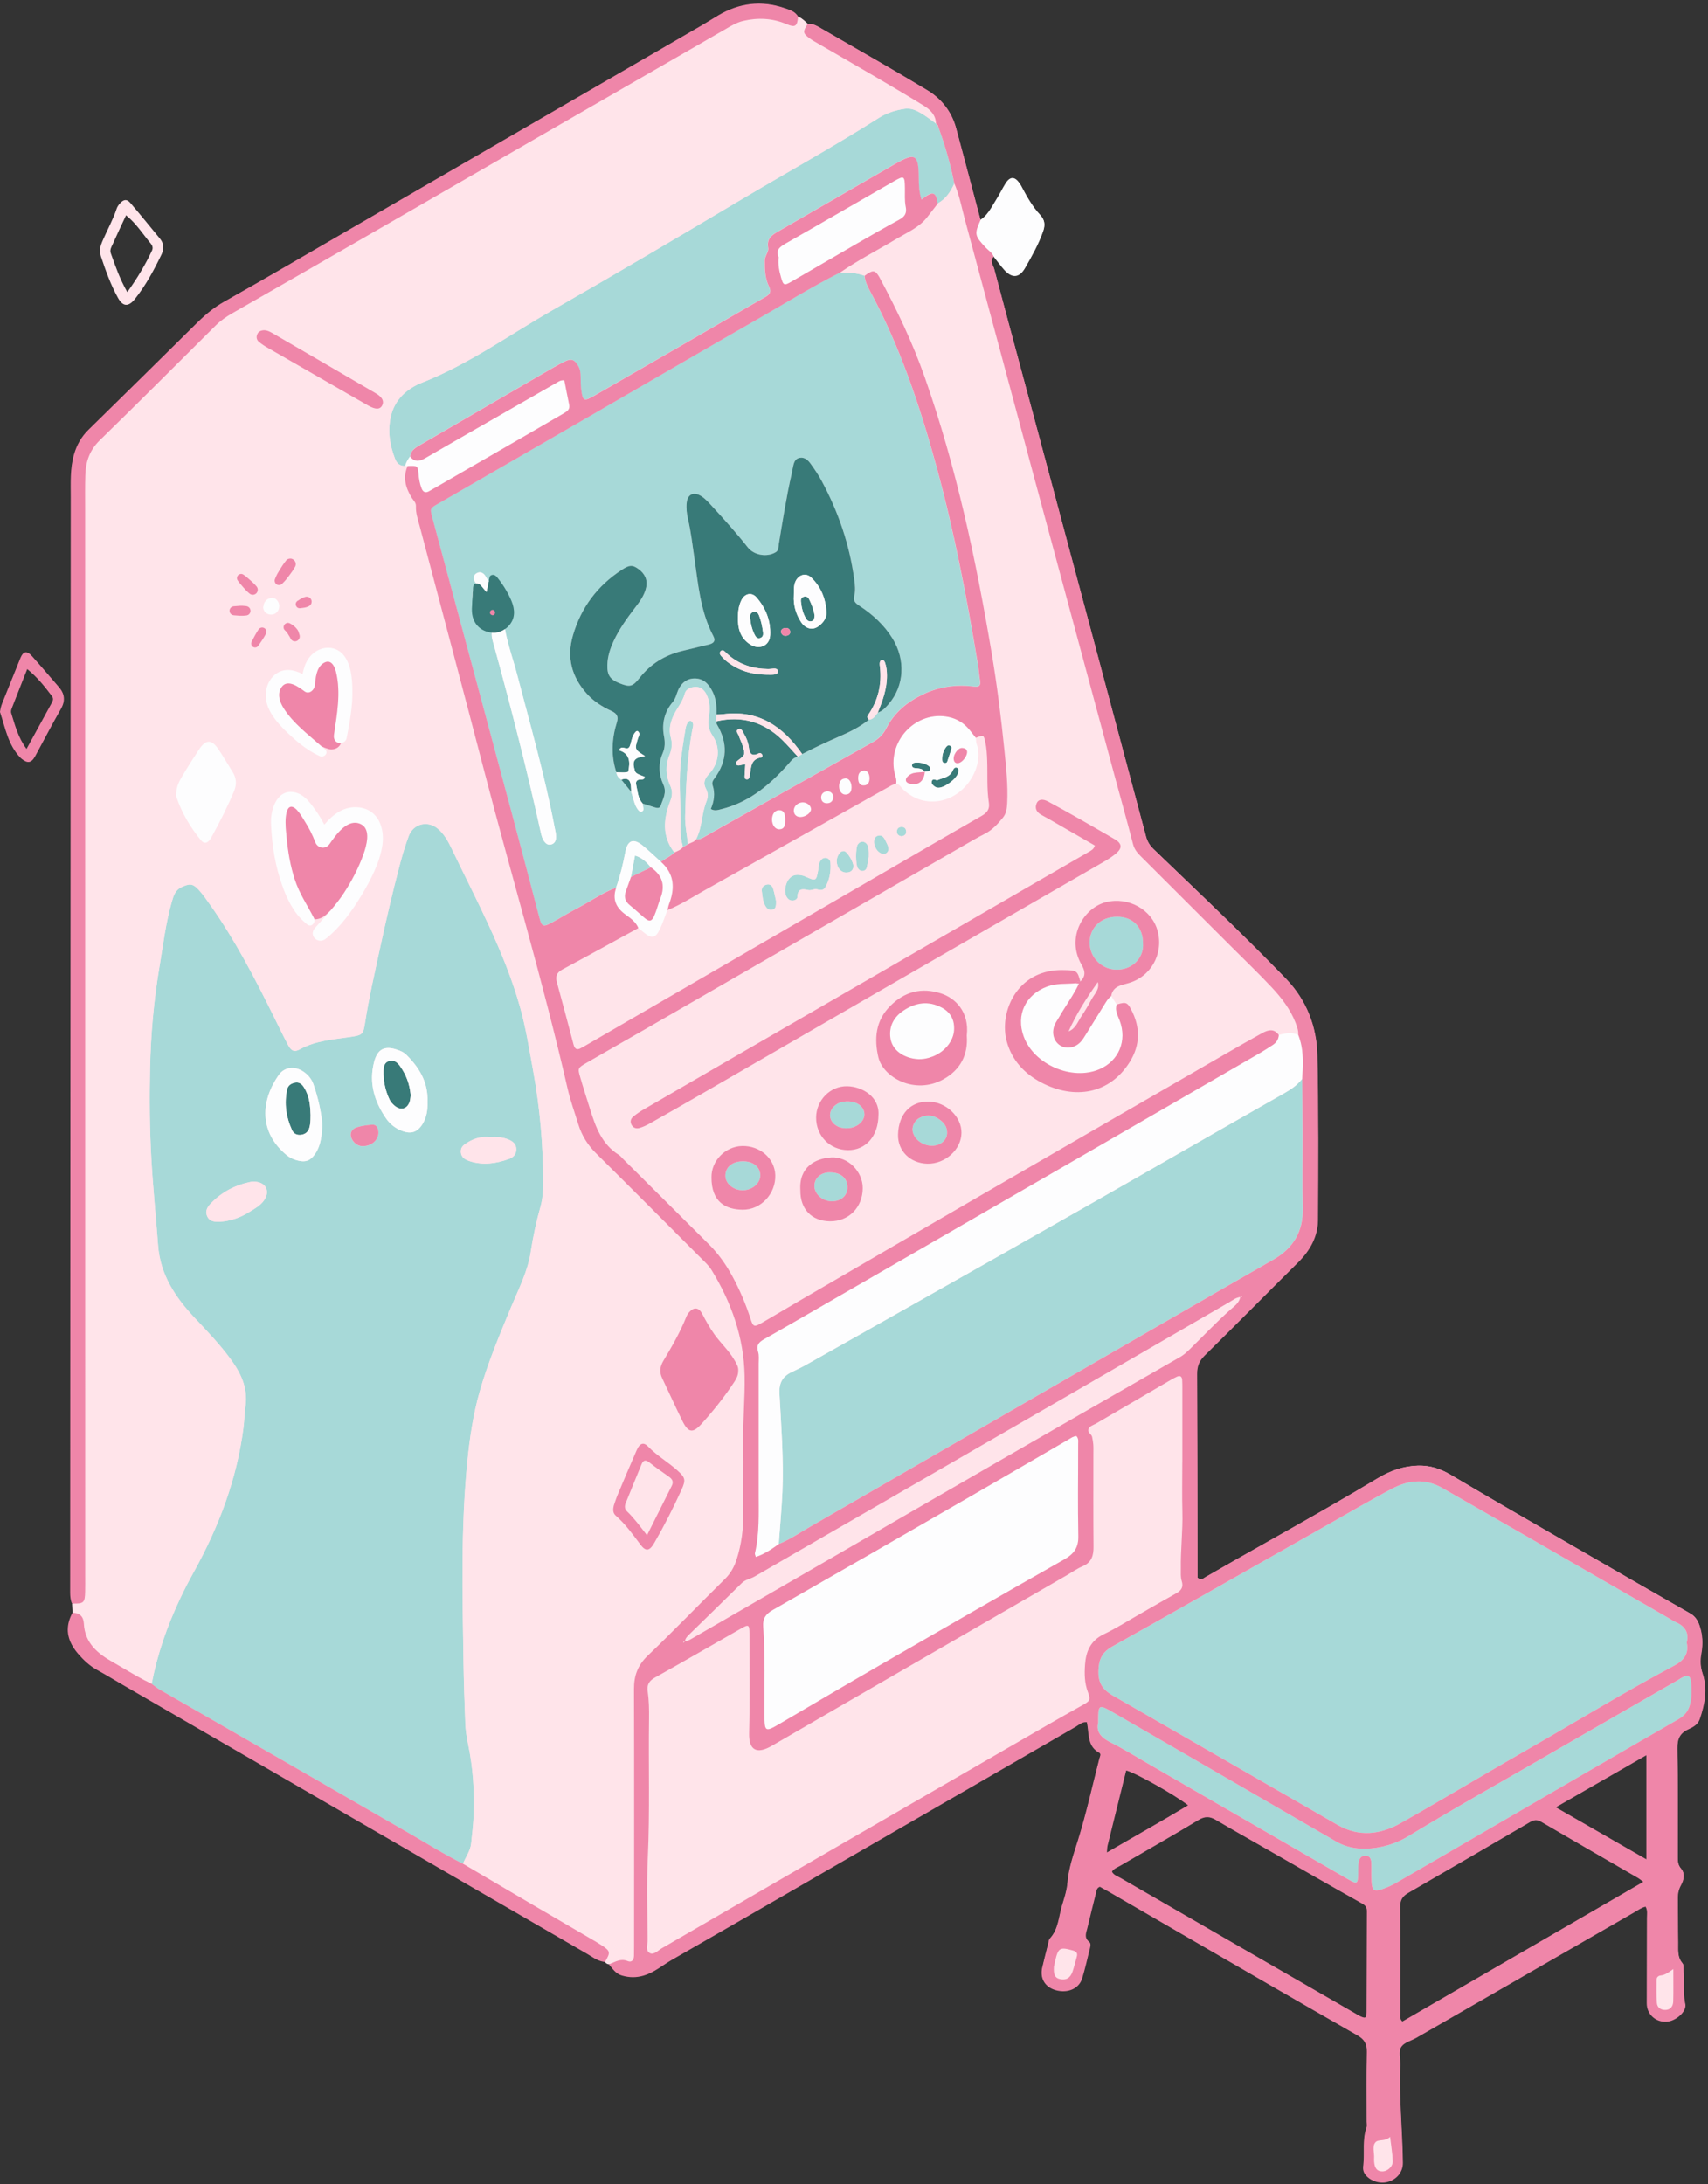
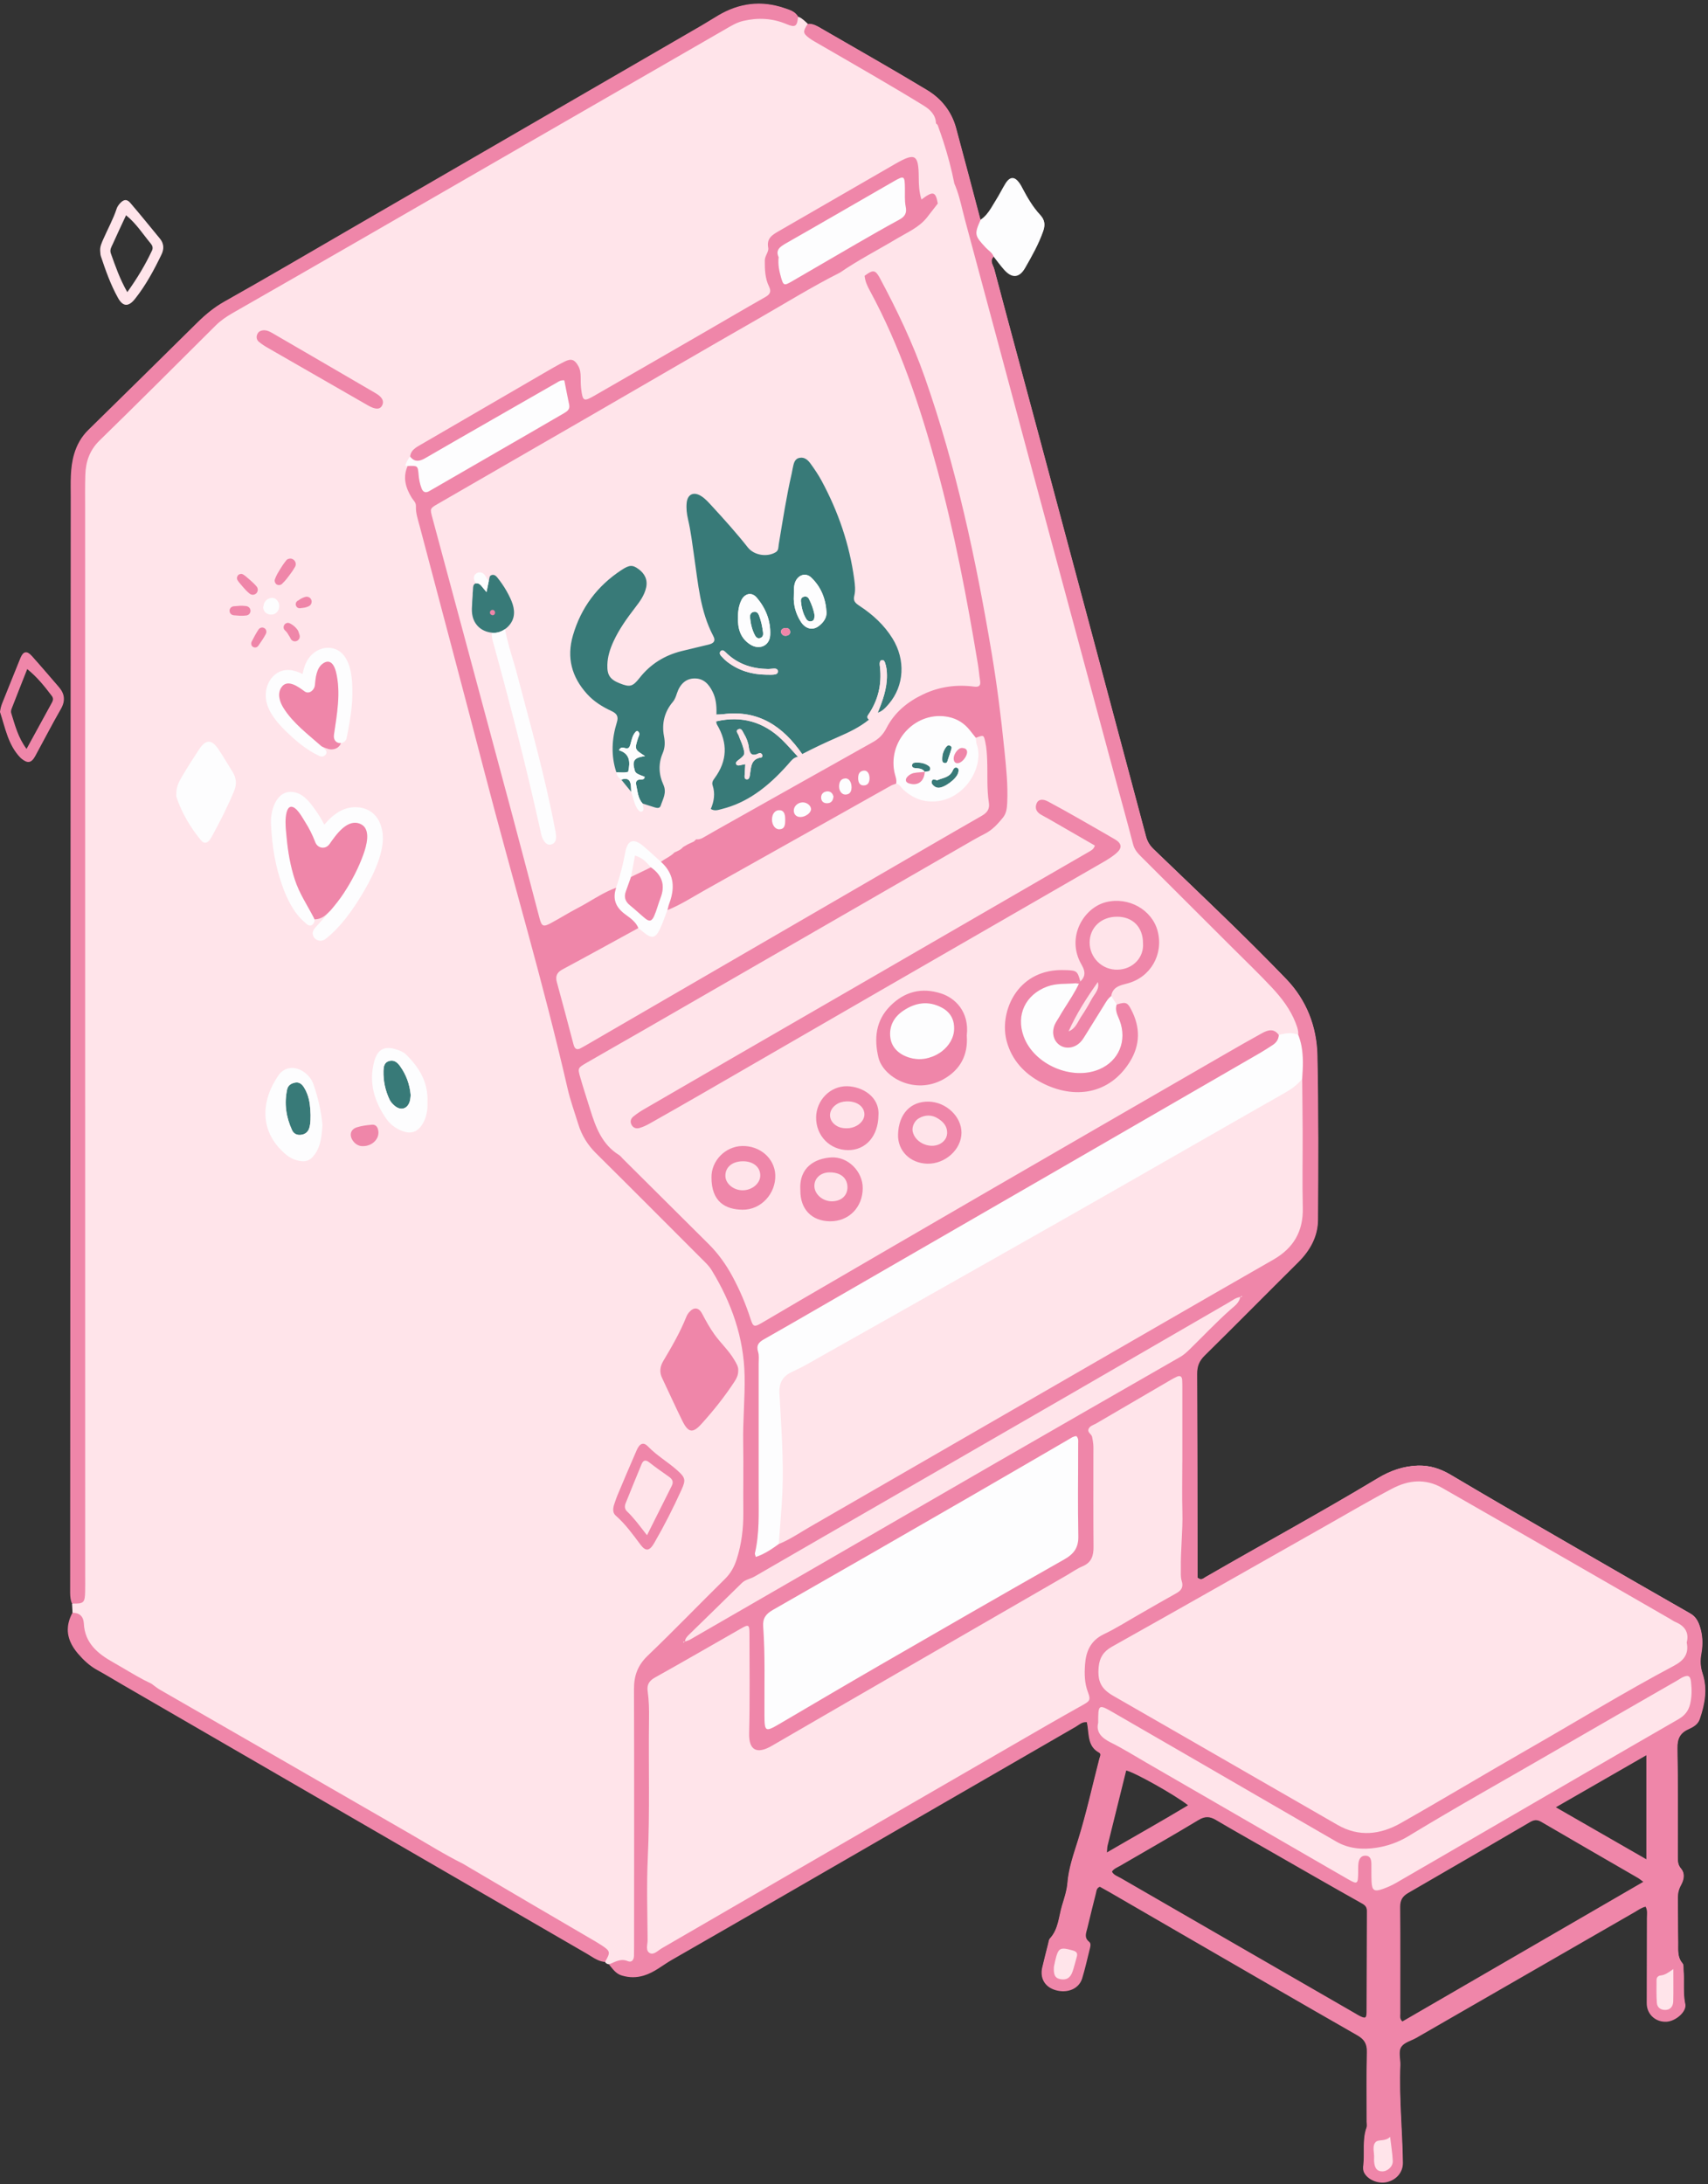
<svg xmlns="http://www.w3.org/2000/svg" height="477.9" preserveAspectRatio="xMidYMid meet" version="1.0" viewBox="0.0 -0.8 373.8 477.9" width="373.8" zoomAndPan="magnify">
  <rect x="0.0" y="-0.8" width="373.8" height="477.9" fill="#333333" stroke="none" />
  <g>
    <g id="change1_1">
      <path d="M302.54,476.64c-1.58,0-3.12-0.79-3.84-1.97c-0.36-0.58-0.32-1.19-0.25-1.81c0.11-1,0.11-2.02,0.11-3.01 c-0.01-1.7-0.01-3.46,0.59-5.14c0.1-0.27,0.07-0.57,0.05-0.86c-0.01-0.13-0.02-0.26-0.02-0.38c0-1.44,0-2.89-0.01-4.33 c-0.01-3.6-0.03-7.32,0.06-10.98c0.04-1.78-0.56-2.82-2.13-3.72c-10.25-5.86-20.64-11.87-30.68-17.69l-7.63-4.41 c-2.94-1.7-5.89-3.41-8.83-5.11l-7.15-4.15c-0.48-0.28-0.96-0.54-1.42-0.8l-0.64-0.35c-0.76,0.25-0.86,0.77-0.95,1.22 c-0.02,0.09-0.04,0.18-0.06,0.26l-0.42,1.69c-0.49,1.95-0.98,3.9-1.44,5.86c-0.04,0.16-0.08,0.33-0.13,0.49 c-0.26,0.9-0.52,1.83,0.56,2.69c0.39,0.31,0.22,0.95,0.07,1.52l-0.33,1.33c-0.4,1.66-0.82,3.37-1.32,5.02 c-0.51,1.7-2.07,2.75-4.06,2.75c-0.52,0-1.06-0.08-1.6-0.22c-2.33-0.65-3.44-2.51-2.89-4.87c0.33-1.43,0.69-2.85,1.05-4.27 l0.23-0.92c0.03-0.1,0.05-0.2,0.07-0.31c0.06-0.3,0.12-0.61,0.29-0.79c1.38-1.5,1.79-3.37,2.18-5.18c0.14-0.67,0.29-1.37,0.49-2.03 l0.2-0.66c0.43-1.4,0.87-2.86,0.99-4.31c0.24-2.82,1.05-5.39,1.92-8.1l0.41-1.29c1.26-4.05,2.29-8.25,3.29-12.31 c0.46-1.85,0.91-3.7,1.39-5.55c0.02-0.09,0.06-0.18,0.09-0.28c0.13-0.38,0.29-0.84-0.23-1.13c-1.94-1.07-2.13-2.84-2.33-4.71 c-0.03-0.31-0.07-0.62-0.11-0.93c-0.03-0.22-0.07-0.44-0.11-0.66l-0.06-0.36l-0.07-0.01c-0.09-0.01-0.18-0.02-0.26-0.02 c-0.71,0-1.24,0.36-1.75,0.71c-0.17,0.12-0.33,0.23-0.5,0.33c-15.53,8.96-31.05,17.93-46.57,26.89l-22.03,12.73 c-5.02,2.9-10.04,5.78-15.06,8.67l-4.74,2.72c-0.64,0.37-1.27,0.78-1.87,1.19c-1.31,0.87-2.66,1.76-4.23,2.23 c-0.8,0.24-1.56,0.35-2.33,0.35c-0.77,0-1.55-0.11-2.37-0.35c-1.11-0.32-1.72-1.07-2.37-1.87c-0.15-0.18-0.3-0.37-0.46-0.55 c-0.13-0.05-0.21-0.07-0.29-0.09c-0.16-0.05-0.28-0.12-0.38-0.21c-0.05-0.05-0.1-0.11-0.14-0.18c-0.59-0.09-1.11-0.23-1.66-0.47 c-0.5-0.22-0.96-0.5-1.39-0.77l-0.21-0.13c-0.24-0.15-0.48-0.3-0.72-0.44c-30.81-17.84-61.62-35.69-92.43-53.54l-9.27-5.37 c-0.61-0.35-1.22-0.71-1.82-1.07c-1.19-0.7-2.41-1.43-3.64-2.1c-1.46-0.79-2.79-1.93-4.2-3.57c-0.74-0.86-1.3-1.73-1.67-2.6 c-0.23-0.55-0.4-1.13-0.48-1.7c-0.05-0.33-0.07-0.67-0.07-0.99c0.02-1.18,0.36-2.36,1-3.55l-0.01-0.5l-0.08-1.52 c-0.33-0.85-0.38-1.63-0.39-2.37c0-0.21,0-0.79,0-0.79l0.13-238.92c0-0.45,0-0.89-0.01-1.34c-0.02-2.66-0.04-5.4,0.73-8.04 c0.62-2.14,1.64-3.88,3.12-5.33c6.96-6.81,13.89-13.66,20.82-20.5l3.08-3.04c2-1.97,3.87-3.42,5.88-4.55 c6.98-3.92,14.01-8.01,20.81-11.96c2.39-1.39,4.78-2.78,7.18-4.17c25.43-14.73,50.87-29.46,76.3-44.19c0.7-0.4,1.39-0.83,2.07-1.25 c0.56-0.34,1.11-0.68,1.67-1.01c2.87-1.7,5.84-2.56,8.83-2.56c1.83,0,3.7,0.32,5.56,0.96l0.29,0.1c1.02,0.34,2.07,0.69,2.67,1.72 c0.26,0.12,0.45,0.22,0.63,0.33c0.2,0.12,0.38,0.27,0.56,0.42c0.22,0.18,0.43,0.38,0.64,0.58l0.28,0.27 c0.11,0.01,0.19,0.01,0.26,0.01c0.04,0,0.07,0,0.1,0c0.42,0,0.83,0.09,1.3,0.28c0.21,0.09,0.42,0.19,0.62,0.3 c0.19,0.1,0.38,0.21,0.57,0.32l0.11,0.07c2.13,1.23,4.27,2.46,6.4,3.69c5.54,3.19,11.27,6.48,16.83,9.84 c3.16,1.91,5.33,4.75,6.27,8.21c0.91,3.35,1.8,6.7,2.69,10.05l2.7,10.2l0.12-0.08c1.07-0.7,1.76-1.66,2.34-2.59 c0.17-0.27,0.34-0.55,0.5-0.83c0.19-0.32,0.38-0.64,0.58-0.95c0.39-0.61,0.75-1.26,1.09-1.89c0.31-0.57,0.62-1.14,0.97-1.69 c0.48-0.77,0.97-1.16,1.45-1.16c0.48,0,0.99,0.38,1.51,1.14c0.21,0.31,0.39,0.65,0.57,0.98c1.08,2.05,2.28,4.14,3.94,5.92 c0.94,1.01,1.12,2.04,0.63,3.45c-0.98,2.77-2.37,5.28-3.95,8.03c-0.65,1.14-1.39,1.71-2.19,1.71c-0.72,0-1.49-0.46-2.29-1.38 c-0.55-0.62-1.06-1.29-1.56-1.94c-0.23-0.3-0.47-0.6-0.7-0.9l-0.07-0.09l-0.08,0.08c-0.74,0.75-0.41,1.5-0.12,2.16 c0.09,0.21,0.18,0.41,0.23,0.61c2.07,7.82,4.17,15.64,6.28,23.45c1.2,4.46,2.4,8.93,3.6,13.39c7.79,29.1,15.58,58.21,23.34,87.32 c0.3,1.14,0.82,2,1.72,2.86c1.9,1.83,3.81,3.66,5.72,5.49c7.73,7.41,15.73,15.06,23.28,22.91c4.31,4.48,6.66,10.25,6.78,16.68 c0.25,12.71,0.2,25.32,0.12,35.98c-0.03,3.29-1.47,6.37-4.29,9.16c-3,2.97-5.98,5.96-8.97,8.95c-3.77,3.77-7.66,7.67-11.53,11.47 c-1.2,1.18-1.68,2.37-1.67,4.11c0.06,10.73,0.08,21.63,0.09,32.18l0.01,12.39c0.31,0.29,0.57,0.4,0.82,0.4 c0.33,0,0.59-0.17,0.82-0.33c0.07-0.05,0.14-0.09,0.2-0.13c4.66-2.69,9.42-5.38,14.03-7.98c7.81-4.41,15.88-8.97,23.7-13.67 c2.88-1.74,5.71-2.63,8.66-2.74c0.15,0,0.3-0.01,0.45-0.01c2.32,0,4.49,0.65,6.84,2.04c7.5,4.46,15.19,8.91,22.63,13.2l4.88,2.82 c9.98,5.78,17.65,10.18,24.85,14.29c0.94,0.53,1.55,1.32,1.98,2.55c0.67,1.9,0.81,3.98,0.4,6.19c-0.29,1.55-0.2,2.93,0.27,4.33 c1.22,3.65,0.31,7.23-0.62,9.94c-0.4,1.16-1.41,1.7-2.41,2.15c-1.79,0.81-2.51,2.04-2.47,4.27c0.11,5.59,0.1,11.28,0.09,16.78 c0,2.27-0.01,4.53,0,6.8v0.18c0,0.91,0,1.76,0.71,2.6c0.79,0.92,0.78,2.11,0,3.54c-0.49,0.89-0.72,1.79-0.7,2.82 c0.02,1.48,0.03,2.95,0.03,4.43c0,1.77,0.01,3.53,0.04,5.3c0,0.27,0,0.54,0,0.81c-0.02,1.32-0.03,2.69,0.99,3.87 c0.17,0.19,0.17,0.57,0.17,0.93c0,0.15,0,0.29,0.01,0.43c0.08,0.98,0.08,1.97,0.07,2.94c-0.01,1.5-0.02,3.04,0.3,4.57 c0.11,0.52-0.08,1.14-0.54,1.75c-0.8,1.05-2.23,1.88-3.41,1.96c-0.1,0.01-0.21,0.01-0.31,0.01c-2.27,0-3.98-1.7-3.98-3.95 c0-3.47,0.01-6.94,0.02-10.41c0.01-2.75,0.02-5.5,0.02-8.25c0-0.17,0.01-0.33,0.02-0.5c0.03-0.64,0.06-1.3-0.31-2l-0.04-0.07 l-0.07,0.02c-0.72,0.15-1.32,0.52-1.89,0.88c-0.17,0.1-0.34,0.21-0.51,0.31l-47.81,27.53c-0.35,0.2-0.75,0.38-1.14,0.55 c-0.83,0.37-1.69,0.75-2.15,1.41c-0.52,0.75-0.42,1.76-0.33,2.74c0.04,0.45,0.09,0.92,0.07,1.35c-0.18,4.38,0.04,8.83,0.25,13.12 c0.13,2.69,0.27,5.48,0.31,8.22c0.03,1.91-1.23,3.52-3.19,4.09C303.36,476.59,302.96,476.64,302.54,476.64z M336.13,397.36 c-0.41,0-0.81,0.13-1.32,0.42c-10.47,6.13-18.95,11.06-26.67,15.51c-1.33,0.76-1.84,1.65-1.82,3.16 c0.05,5.27,0.04,10.63,0.04,15.82c0,2.51-0.01,5.01,0,7.52c0,0.09-0.01,0.19-0.01,0.29c-0.03,0.46-0.06,0.98,0.49,1.5l0.05,0.05 l52.92-30.67l-0.12-0.09c-0.22-0.16-0.39-0.29-0.53-0.4c-0.25-0.19-0.41-0.31-0.58-0.42l-6.18-3.57 c-5.02-2.9-10.05-5.81-15.05-8.74C336.91,397.48,336.52,397.36,336.13,397.36z M264.2,396.7c-0.62,0-1.24,0.2-1.95,0.63 c-3.91,2.36-7.93,4.68-11.81,6.93c-1.79,1.04-3.58,2.07-5.37,3.11c-0.14,0.08-0.29,0.16-0.44,0.24c-0.5,0.26-1.02,0.53-1.36,1.05 l-0.03,0.05l0.03,0.05c0.33,0.63,0.9,0.91,1.46,1.18c0.17,0.08,0.34,0.17,0.5,0.26c14.57,8.41,29.14,16.82,43.71,25.22l7.59,4.38 l0.32,0.19c0.24,0.15,0.49,0.29,0.74,0.42c0.5,0.24,0.8,0.34,1.02,0.34c0.53,0,0.58-0.6,0.58-1.27c0.02-4.44,0.03-8.88,0.04-13.32 c0-2.93,0.01-5.86,0.02-8.79c0-0.83-0.29-1.31-1.09-1.76c-5.47-3.07-11-6.24-16.35-9.3l-4.52-2.59l-3.01-1.71 c-2.68-1.52-5.45-3.1-8.14-4.69C265.41,396.9,264.8,396.7,264.2,396.7z M340.3,394.63l20.11,11.56v-23.12L340.3,394.63z M245.83,388.72c-1.18,4.77-2.37,9.54-3.54,14.31c-0.05,0.19-0.06,0.39-0.08,0.72c-0.01,0.2-0.03,0.44-0.06,0.77l-0.02,0.19 l0.17-0.1c2.27-1.32,4.49-2.6,6.68-3.85c3.81-2.19,7.41-4.25,11.08-6.46l0.12-0.08l-0.11-0.09c-2.88-2.27-11.76-7.27-13.58-7.63 l-0.09-0.02L245.83,388.72z M6.2,165.82c-0.4,0-0.87-0.23-1.46-0.72c-0.06-0.05-0.12-0.1-0.17-0.16c-2.15-2.2-2.98-5.04-3.79-7.79 c-0.22-0.74-0.44-1.48-0.68-2.21c0.1-0.67,0.25-1.28,0.49-1.86c0.57-1.42,1.14-2.83,1.71-4.25c0.75-1.89,1.51-3.77,2.28-5.65 c0.32-0.78,0.68-1.16,1.1-1.16c0.35,0,0.76,0.26,1.22,0.77c1.3,1.45,2.58,2.93,3.85,4.41c0.68,0.79,1.36,1.58,2.04,2.36 c1.32,1.52,1.45,2.98,0.43,4.76c-1.26,2.19-2.47,4.45-3.64,6.64c-0.64,1.2-1.28,2.4-1.94,3.59C7.16,165.43,6.72,165.82,6.2,165.82z M5.07,147.56c-0.92,2.32-1.79,4.52-2.65,6.74c-0.13,0.33-0.15,0.73-0.06,1.01l0.31,1.01c0.69,2.26,1.41,4.6,3.05,6.81l0.09,0.13 l5.67-10.34c0.3-0.55,0.29-1.03-0.04-1.47c-1.65-2.18-3.19-4.13-5.42-5.93l-0.11-0.09L5.07,147.56z M27.63,65.81 c-0.6,0-1.17-0.49-1.71-1.45c-1.64-2.93-2.75-6.12-3.75-9.14c-0.08-0.24-0.1-0.51-0.11-0.79c-0.01-0.13-0.02-0.26-0.03-0.39 c-0.04-0.83,0.29-1.59,0.62-2.32l0.08-0.18c0.32-0.72,0.66-1.44,1-2.15c0.69-1.44,1.4-2.94,1.91-4.5c0.12-0.37,0.37-0.76,0.75-1.17 c0.4-0.43,0.76-0.64,1.09-0.64c0.33,0,0.66,0.2,1,0.6c1.91,2.24,3.81,4.56,5.65,6.8l0.83,1.02c0.79,0.96,0.9,2.11,0.32,3.3 c-1.47,3.05-3.31,6.59-5.8,9.73C28.81,65.38,28.19,65.81,27.63,65.81z M26.62,48.11c-0.71,1.51-1.39,2.97-2.04,4.44l-0.14,0.29 c-0.26,0.55-0.54,1.13-0.28,1.84l0.24,0.67c0.9,2.53,1.83,5.14,3.37,7.83l0.08,0.14l0.09-0.13c2.27-3.16,3.99-6.06,5.42-9.13 c0.26-0.56,0.16-1.09-0.32-1.66c-0.48-0.58-0.94-1.17-1.4-1.77c-1.16-1.51-2.36-3.07-4-4.4l-0.1-0.08L26.62,48.11z" fill="#FFE4EA" />
    </g>
    <g id="change2_1">
-       <path d="M103.66,396.22c0.19-5.2-0.16-10.35-1.24-15.46c-0.31-1.5-0.54-3.04-0.6-4.57 c-0.17-4.45-0.32-8.91-0.39-13.35c-0.22-14.66-0.61-29.33,0.85-43.95c0.51-5.08,1.25-10.12,2.64-15.05 c1.81-6.41,4.39-12.54,6.93-18.67c1.64-3.96,3.65-7.79,4.3-12.1c0.51-3.37,1.24-6.69,2.16-9.97c0.46-1.66,0.55-3.35,0.55-5.06 c0.03-8.28-0.71-16.51-2.2-24.64c-0.85-4.61-1.56-9.26-2.84-13.8c-3.45-12.26-9.55-23.37-15-34.76c-0.76-1.59-1.63-3.19-3.04-4.36 c-2.23-1.84-5.35-1.07-6.35,1.65c-0.7,1.9-1.3,3.84-1.82,5.79c-1.7,6.42-3.21,12.89-4.6,19.39c-1.1,5.15-2.3,10.28-3.1,15.48 c-0.42,2.7-0.5,2.87-3.26,3.28c-3.75,0.56-7.56,0.79-11.01,2.69c-1.3,0.72-1.93,0.36-2.7-1.1c-1.06-2.01-2.04-4.05-3.05-6.09 c-4.13-8.36-8.42-16.63-13.81-24.27c-0.84-1.19-1.66-2.41-2.65-3.47c-1.27-1.37-1.99-1.33-3.66-0.56c-1.47,0.67-1.82,1.95-2.2,3.29 c-1.32,4.61-1.88,9.36-2.67,14.07c-1.24,7.36-1.91,14.78-2.07,22.22c-0.14,6.63-0.1,13.27,0.28,19.92c0.36,6.31,1,12.58,1.47,18.87 c0.48,6.51,3.83,11.45,8.02,15.91c2.72,2.89,5.46,5.74,7.81,8.94c2.26,3.07,3.86,6.32,3.31,10.34c-0.22,1.59-0.25,3.22-0.46,4.83 c-1.45,11.26-5.42,21.66-10.88,31.51c-1.07,1.93-2.08,3.88-3.01,5.86c-2.8,5.93-4.95,12.09-6.2,18.6c0.59,0.42,1.15,0.9,1.78,1.27 c6.88,3.97,13.77,7.91,20.64,11.87c11.3,6.51,22.59,13.03,33.89,19.53c3.93,2.26,7.77,4.68,11.83,6.7c0.61-1.49,1.63-2.82,1.8-4.47 C103.32,400.42,103.59,398.32,103.66,396.22z M57.85,261.75c-0.83,1.25-2.16,1.93-3.39,2.7c-1.95,1.22-4.08,1.93-6.38,2.08 c-1.08,0.01-2.17,0-2.71-1.17c-0.59-1.26,0.1-2.18,0.93-3.01c2.34-2.36,5.16-3.85,8.42-4.52c0.39-0.08,0.81-0.09,1.21-0.06 C58.19,257.95,59.12,259.85,57.85,261.75z M69.07,251.52c-1.1,1.68-2.22,2.09-4.15,1.54c-0.79-0.22-1.5-0.57-2.15-1.09 c-6.15-5.02-5.71-11.92-1.78-17.54c1.27-1.82,3.54-2.01,5.39-0.77c1.05,0.7,1.82,1.66,2.22,2.81c1,2.91,1.7,5.9,1.96,8.95 C70.38,247.56,70.27,249.68,69.07,251.52z M79.49,249.99c-0.84,0.05-1.69-0.34-2.29-1.21c-0.82-1.2-0.5-2.47,0.89-2.91 c1.07-0.34,2.21-0.48,3.33-0.57c0.89-0.07,1.26,0.59,1.37,1.39C83.02,248.36,81.53,249.95,79.49,249.99z M92.49,245.12 c-1.13,1.83-2.54,2.29-4.56,1.5c-1.4-0.55-2.57-1.46-3.4-2.66c-2.6-3.75-3.84-7.83-2.65-12.4c0.74-2.84,2.31-3.63,5.1-2.66 c0.69,0.24,1.37,0.52,1.9,1.04c2.86,2.83,4.87,6.05,4.68,10.44C93.61,241.94,93.42,243.61,92.49,245.12z M102.51,249.07 c1.51-0.9,3.13-1.24,4.67-1.06c1.59-0.07,2.95,0,4.24,0.58c0.85,0.38,1.52,0.93,1.57,1.96c0.05,1.13-0.55,1.85-1.54,2.21 c-2.78,1.01-5.62,1.45-8.53,0.54c-1.03-0.32-1.99-0.77-2.06-2.07C100.8,250.05,101.66,249.58,102.51,249.07z M89.73,99.09 c-0.44,0.63-0.87,1.27-1.05,2.04c-1.16,0.1-1.84-0.55-2.22-1.53c-1.17-3-1.65-6.11-0.93-9.28c0.86-3.75,3.57-6.12,6.84-7.41 c10.26-4.04,19.14-10.48,28.61-15.89c13.77-7.87,27.43-15.95,41.07-24.06c10.09-6,20.37-11.68,30.28-17.97 c1.76-1.12,3.66-1.69,5.67-2c1.36-0.21,2.56,0.36,3.67,1.02c1.11,0.66,2.12,1.47,3.17,2.22l0,0c0,0,0,0,0,0l0,0 c0,0-0.01-0.03-0.01-0.03c0.17,0.23,0.33,0.47,0.5,0.7c0.37,1.02,0.72,2.04,1.06,3.06c1,3.08,1.84,6.2,2.45,9.38 c-0.8,1.8-1.86,3.39-3.64,4.37c-0.47-2.65-1.03-2.81-3.57-0.88c-0.52-1.59-0.59-3.16-0.6-4.74c-0.02-5.15-0.75-5.58-5.15-3.05 c-8.48,4.89-16.95,9.79-25.43,14.68c-1.43,0.83-2.77,1.56-2.36,3.7c0.16,0.83-0.74,1.71-0.75,2.74c-0.01,1.96,0.04,3.91,0.92,5.7 c0.55,1.13,0.22,1.73-0.82,2.32c-4.43,2.51-8.83,5.1-13.24,7.65c-8.06,4.65-16.11,9.31-24.18,13.94c-2.32,1.33-2.53,1.2-2.87-1.5 c-0.11-0.88-0.1-1.78-0.11-2.67c-0.01-0.82-0.11-1.61-0.52-2.34c-0.77-1.39-1.51-1.71-2.97-0.98c-1.59,0.79-3.13,1.7-4.66,2.59 c-8.96,5.2-17.91,10.4-26.86,15.61c-0.13,0.08-0.26,0.15-0.4,0.23c-0.26,0.15-0.52,0.31-0.76,0.49 C90.29,97.65,89.83,98.2,89.73,99.09z M183.82,58.82c-6.15,3.1-12,6.73-17.97,10.15c-11.88,6.8-23.7,13.7-35.54,20.54 c-11.5,6.64-23.01,13.27-34.51,19.92c-1.77,1.02-1.74,1.05-1.2,3.06c5.83,21.66,11.67,43.33,17.48,65 c2.01,7.51,3.95,15.04,5.95,22.55c0.49,1.86,0.82,2.02,2.5,1.13c2-1.06,3.92-2.28,5.93-3.33c0.7-0.36,1.38-0.75,2.06-1.15 c2.04-1.2,4.04-2.47,6.3-3.26c0.89-2.53,1.53-5.11,2.02-7.75c0.5-2.72,1.82-3.17,3.98-1.34c1.3,1.1,2.53,2.27,3.79,3.41 c0.72-0.54,1.55-0.92,2.27-1.45c0.24-0.18,0.47-0.37,0.68-0.59c-2.74-3.57-2.36-7.39-0.86-11.27c0.46-1.2,0.51-2.18-0.06-3.43 c-0.97-2.11-1.02-4.41-0.13-6.61c0.51-1.26,0.66-2.5,0.3-3.78c-0.52-1.84-0.09-3.54,0.73-5.16c0.76-1.49,1.86-2.78,2.31-4.47 c0.3-1.13,1.44-1.52,2.54-1.49c1.06,0.03,1.76,0.74,2.22,1.66c0.8,1.6,0.78,3.34,0.49,4.99c-0.27,1.55-0.04,2.71,0.86,4.05 c1.75,2.58,1.4,5.97-0.75,8.28c-1.01,1.08-1.44,2-0.68,3.39c0.43,0.79,0.43,1.78,0.09,2.61c-1.12,2.69-0.91,5.73-2.3,8.34 c0,0,0.02-0.01,0.02-0.01c0,0-0.01,0.01-0.01,0.01c0.51,0.08,0.95-0.07,1.38-0.29c0.14-0.07,0.28-0.16,0.43-0.24 c1.68-0.98,3.37-1.93,5.07-2.88c10.58-5.95,21.17-11.9,31.76-17.84c1.31-0.73,2.27-1.68,2.98-3.06c1.76-3.44,4.6-5.78,8.07-7.42 c3.55-1.68,7.27-2.18,11.13-1.68c1.16,0.15,1.47-0.27,1.3-1.33c-0.19-1.2-0.28-2.41-0.48-3.61c-2.42-14.54-5.18-29-9.06-43.23 c-3.64-13.31-8-26.34-14.61-38.52c-0.54-1-1.01-2.03-1.12-3.19c0,0,0,0,0,0C187.45,58.87,185.64,58.83,183.82,58.82z M121.66,182.75c-0.09,0.61-0.42,1.05-1.03,1.22c-0.64,0.18-1.1-0.12-1.47-0.59c-0.46-0.59-0.65-1.29-0.81-2.01 c-3.02-13.75-6.52-27.38-10.25-40.96c-0.26-0.93-0.61-1.85-0.46-2.85c-1.95-0.51-3.14-1.61-3.66-3.24 c-0.17-0.54-0.27-1.15-0.3-1.81c-0.04-0.96-0.28-1.92-0.26-2.87c0-0.12,0-0.23,0-0.35c0.01-0.83,0.09-1.69,1.16-2.01 c-0.19-0.23-0.42-0.44-0.59-0.68c-0.06-0.08-0.1-0.16-0.14-0.25c-0.26-0.63-0.24-1.31,0.41-1.7c0.72-0.43,1.38-0.21,1.88,0.46 c0.08,0.11,0.15,0.23,0.22,0.35c0.14,0.24,0.26,0.49,0.45,0.69c0.09,0.1,0.2,0.19,0.33,0.26c0.71-0.56,1.34-0.65,1.86-0.2 c0.17,0.15,0.34,0.36,0.49,0.64c0.89,1.62,1.65,3.29,2.25,5.04c0.16,0.47,0.21,0.9,0.17,1.31c-0.1,1.23-0.91,2.26-1.47,3.37 c0.44,2.64,1.25,5.18,2.01,7.74c0.25,0.85,0.5,1.71,0.72,2.57c2.88,11.03,6.02,22.01,8.16,33.22 C121.53,180.99,121.79,181.85,121.66,182.75z M195.33,138.92c2.89,4.69,2.55,10.35-0.79,14.28c-0.51,0.6-1.03,1.2-1.71,1.61 c-0.23,0.13-0.47,0.25-0.73,0.33c-0.47,0.56-0.82,1.27-1.58,1.47c-0.11,0.03-0.22,0.05-0.35,0.05c-2.02,1.65-4.37,2.76-6.73,3.79 c-2.67,1.16-5.3,2.4-7.88,3.74c-0.31,0.19-0.62,0.38-0.93,0.58c-0.26,0.05-0.5,0.14-0.71,0.25c-0.63,0.35-1.05,0.97-1.53,1.5 c-2.11,2.36-4.36,4.54-6.98,6.32c-2.29,1.56-4.76,2.72-7.45,3.39c-0.77,0.19-1.55,0.51-2.41-0.01c0.71-1.67,0.99-3.39,0.4-5.16 c-0.21-0.62,0.08-1.09,0.42-1.56c2.81-3.8,2.93-7.72,0.53-11.76c-0.06-0.1-0.09-0.22-0.11-0.34c-0.02-0.12-0.04-0.25-0.06-0.36 c0-0.07,0.01-0.14,0.01-0.21c0.02-0.43,0.04-0.86,0.06-1.28c0.05-1.5-0.03-2.98-0.57-4.37c-0.08-0.2-0.16-0.4-0.26-0.59 c-0.83-1.68-1.98-2.98-4.05-2.94c-1.76,0.04-3.08,1.17-3.77,3.24c-0.23,0.69-0.42,1.31-0.92,1.91c-1.82,2.16-2.45,4.72-1.92,7.47 c0.25,1.32,0.25,2.5-0.29,3.76c-0.97,2.27-0.85,4.65,0.15,6.84c0.81,1.77-0.09,3.12-0.57,4.61c-0.19,0.59-0.73,0.55-1.22,0.41 c-0.92-0.28-1.84-0.59-2.76-0.88c0.05,0.31,0.1,0.63,0.16,0.94c0.07,0.33,0.05,0.65-0.28,0.81c-0.35,0.16-0.62-0.07-0.82-0.31 c-0.73-0.89-0.95-2-1.27-3.06c-0.09-0.3-0.18-0.61-0.27-0.91c-0.72-0.89-1.45-1.78-2.17-2.67c-0.61-0.37-0.99-0.89-1.08-1.61 c-1.22-3.67-1.01-7.34,0.12-10.97c0.4-1.3-0.06-1.92-1.2-2.45c-1.99-0.92-3.83-2.06-5.33-3.72c-3.38-3.73-4.5-7.98-3.09-12.82 c1.77-6.07,5.34-10.84,10.63-14.31c1.71-1.12,2.4-1.18,3.74-0.19c1.35,0.99,2.01,2.3,1.65,4.01c-0.36,1.72-1.39,3.09-2.43,4.44 c-1.78,2.31-3.48,4.68-4.71,7.35c-0.75,1.63-1.3,3.32-1.35,5.13c-0.06,2.27,0.6,3.22,2.71,4.06c2.21,0.88,2.82,0.75,4.32-1.16 c2.4-3.05,5.5-4.97,9.23-5.9c1.96-0.49,3.94-0.94,5.9-1.42c1.02-0.25,1.63-0.71,1.02-1.88c-2.87-5.43-3.31-11.46-4.18-17.38 c-0.4-2.72-0.71-5.46-1.34-8.14c-0.28-1.19-0.42-2.4-0.3-3.62c0.19-1.85,1.49-2.49,3.1-1.52c0.98,0.59,1.72,1.47,2.49,2.3 c2.69,2.92,5.35,5.87,7.8,8.99c1.36,1.73,4.22,2.17,6.09,1.04c0.68-0.42,0.57-1.12,0.67-1.72c0.88-5.19,1.66-10.39,2.84-15.52 c0.09-0.39,0.14-0.8,0.23-1.19c0.22-0.95,0.35-2.02,1.54-2.23c1.1-0.19,1.84,0.56,2.41,1.36c0.85,1.18,1.67,2.4,2.36,3.67 c3.65,6.76,6.11,13.92,7.14,21.55c0.16,1.21,0.31,2.42,0.01,3.62c-0.28,1.13,0.22,1.59,1.18,2.23 C190.99,133.67,193.52,135.98,195.33,138.92z M243.34,359.52c15.82-8.87,31.59-17.85,47.38-26.79c4.65-2.63,9.26-5.35,13.99-7.83 c3.54-1.86,7.25-2.24,10.92-0.14c6.26,3.58,12.51,7.16,18.76,10.75c10.39,5.97,20.78,11.96,31.16,17.94 c0.35,0.2,0.68,0.46,1.05,0.61c2.05,0.86,3.13,2.26,2.54,4.54c0.53,2.5-0.66,3.94-2.76,5.06c-10.88,5.77-21.37,12.22-32.06,18.33 c-9.28,5.31-18.44,10.83-27.74,16.1c-4.46,2.53-9.16,3.12-13.88,0.39c-5.96-3.45-11.94-6.86-17.9-10.3 c-10.39-5.98-20.77-11.97-31.17-17.93c-2.64-1.52-3.48-3.15-3.18-6.34C240.64,361.93,241.48,360.56,243.34,359.52z M284.97,235.27 c0.03,3.89,0.09,7.77,0.1,11.66c0.02,5.51-0.1,11.02,0.03,16.53c0.13,5.16-2.04,8.84-6.46,11.36c-8.5,4.86-16.99,9.76-25.47,14.65 c-11.15,6.43-22.3,12.87-33.45,19.3c-14.17,8.18-28.33,16.36-42.5,24.52c-1.12,0.64-2.21,1.34-3.33,1.99 c-1.12,0.65-2.26,1.27-3.46,1.75c0.27-3.79,0.63-7.58,0.8-11.37c0.31-7.21-0.28-14.4-0.65-21.6c-0.11-2.23,0.67-3.69,2.68-4.64 c1.17-0.55,2.34-1.12,3.46-1.76c6.85-3.85,13.69-7.71,20.52-11.57c12.9-7.29,25.8-14.57,38.68-21.9 c15.06-8.57,30.07-17.22,45.13-25.78C282.56,237.56,283.92,236.63,284.97,235.27z M368.15,366.25c1.29-0.64,1.8-0.43,1.95,1 c0.17,1.61,0.18,3.22-0.21,4.83c-0.37,1.52-1.19,2.5-2.57,3.3c-13.83,7.96-27.62,15.99-41.42,24c-6.79,3.94-13.58,7.9-20.39,11.83 c-0.91,0.52-1.88,0.95-2.87,1.3c-1.86,0.67-2.37,0.33-2.46-1.59c-0.06-1.29-0.02-2.59-0.04-3.89c-0.02-0.85-0.17-1.74-1.21-1.8 c-1.1-0.06-1.53,0.77-1.63,1.74c-0.07,0.64-0.04,1.29-0.05,1.94c-0.03,2.58-0.16,2.66-2.31,1.42c-1.54-0.89-3.09-1.78-4.63-2.67 c-13.11-7.58-26.23-15.16-39.34-22.74c-2.6-1.5-5.14-3.1-7.82-4.43c-2.07-1.02-3.31-2.29-2.8-4.34c-0.01-4.02,0.07-4.1,3.11-2.36 c9.9,5.7,19.77,11.44,29.66,17.16c6.45,3.73,12.89,7.48,19.35,11.2c2.72,1.57,5.73,1.8,8.72,1.35c2.48-0.37,4.88-1.22,7.05-2.54 c10.59-6.44,21.42-12.47,32.14-18.69c8.9-5.16,17.83-10.27,26.74-15.4C367.46,366.67,367.79,366.43,368.15,366.25z M150.55,183.89 c-0.36,0.21-0.72,0.42-1.09,0.63c-0.39-1.41-0.58-2.85-0.53-4.31c0.14-4.51-0.4-9.02-0.01-13.54c0.23-2.74,0.67-5.45,1.13-8.15 c0.08-0.47,0.28-0.93,0.51-1.35c0.08-0.15,0.42-0.28,0.6-0.24c0.19,0.04,0.39,0.28,0.47,0.48c0.2,0.48-0.03,0.95-0.11,1.42 c-1.16,6.21-1.39,12.5-1.57,18.8C149.87,179.75,150.35,181.81,150.55,183.89z M172.1,195.37c-0.55-0.98-0.25-2.88,0.58-3.87 c0.85-1.03,1.94-1,3.09-0.71c0.23,0.06,0.45,0.18,0.67,0.27c2.11,0.94,2.21,0.89,2.62-1.46c0.11-0.63,0.07-1.29,0.39-1.88 c0.29-0.53,0.7-0.91,1.34-0.82c0.53,0.08,0.91,0.49,0.95,0.97c0.16,1.96-0.16,3.86-1.17,5.55c-0.43,0.73-1.28,0.51-2.04,0.29 c-0.52,0.09-1.11,0.35-1.61,0.24c-1.37-0.32-2.35-0.31-2.4,1.49c-0.01,0.49-0.54,0.79-1.07,0.8 C172.81,196.26,172.39,195.89,172.1,195.37z M187.74,189.17c-0.52-0.72-0.52-4.46-0.02-5.21c0.58-0.86,1.64-0.78,2.14,0.16 c0.23,0.43,0.33,1.14,0.28,2.57c-0.08,0.46-0.23,1.34-0.4,2.21c-0.08,0.42-0.35,0.75-0.77,0.85 C188.44,189.88,188.03,189.59,187.74,189.17z M167.38,197.21c-0.46-0.95-0.53-2.01-0.66-3.03c-0.09-0.72,0.35-1.24,1.03-1.42 c0.75-0.2,1.26,0.23,1.46,0.9c0.29,0.99,0.48,2.01,0.64,2.68c0.01,1.02-0.01,1.72-0.79,1.91 C168.21,198.46,167.72,197.9,167.38,197.21z M183.11,187.6c0-0.53,0.19-1.12,0.57-1.66c0.24-0.35,0.59-0.54,1.01-0.53 c0.68,0.01,2.21,2.51,2.09,3.46c-0.11,0.85-0.69,1.21-1.5,1.25C184.08,190.16,183.15,189.13,183.11,187.6z M191.48,184.41 c-0.41-1.01-0.18-2.07,0.55-2.32c1.01-0.34,1.45,0.37,1.8,1.13c0.07,0.14,0.14,0.29,0.21,0.43c0.21,0.43,0.42,0.86,0.42,1.36 c-0.03,0.4-0.23,0.71-0.52,0.89c-0.01,0.01-0.02,0.01-0.04,0.02c-0.14,0.08-0.29,0.13-0.45,0.14c-0.09,0.01-0.18,0-0.27-0.01 s-0.19-0.04-0.28-0.08C192.2,185.66,191.76,185.09,191.48,184.41z M196.28,181.11c0.01-0.52,0.34-0.91,0.89-0.97 c0.67-0.08,1.1,0.28,1.16,0.93c0.06,0.67-0.37,1.01-0.99,1.12C196.68,182.11,196.27,181.77,196.28,181.11z M138.1,191.07 c0.21-1.12,0.42-2.23,0.64-3.44c0.08-0.4,0.15-0.81,0.23-1.24c1.61,0.47,2.56,1.49,3.47,2.57 C140.99,189.67,139.55,190.37,138.1,191.07z M244.47,199.77c3.45,0,5.71,2.32,5.68,5.85c0.23,2.99-2.14,5.68-5.58,5.75 c-3.4,0.07-6.1-2.65-6.1-5.94C238.48,202.16,241,199.78,244.47,199.77z M185.46,258.98c0.02,1.8-1.31,3.03-3.32,3.07 c-2.11,0.05-3.98-1.61-3.91-3.47c0.06-1.65,1.41-2.83,3.27-2.86C183.93,255.69,185.44,256.93,185.46,258.98z M166.39,256.38 c0.03,1.72-1.74,3.23-3.8,3.26c-2.05,0.03-3.85-1.46-3.84-3.19c0-1.88,1.5-3.13,3.79-3.16 C164.79,253.27,166.36,254.52,166.39,256.38z M189.17,243.11c-0.01,0.39-0.13,0.78-0.33,1.13c-0.61,1.05-1.99,1.83-3.48,1.83 c-0.55,0.01-1.09-0.04-1.6-0.22c-0.17-0.06-0.34-0.13-0.5-0.22c-2.01-1.07-2.16-3.38-0.32-4.7c0.68-0.49,1.43-0.7,2.26-0.74 C187.5,240.07,189.21,241.32,189.17,243.11z M207.28,247.21c-0.04,0.65-0.28,1.18-0.69,1.62c-0.14,0.15-0.29,0.28-0.46,0.41 c-2.17,1.6-5.85,0.18-6.39-2.47c-0.2-1.01,0.38-2.32,1.36-2.88c1.37-0.78,2.8-0.8,4.13,0.02c0.3,0.18,0.59,0.39,0.84,0.61 C206.84,245.17,207.34,246.03,207.28,247.21z M110.11,136.69c-0.07,0.12-0.16,0.21-0.27,0.27c-0.11,0.06-0.23,0.08-0.38,0.08 C109.6,136.78,109.81,136.65,110.11,136.69z M106.57,129.26c-0.1-0.05-0.21-0.18-0.33-0.38c0.24-0.04,0.47-0.07,0.71-0.1 C106.86,129.2,106.73,129.34,106.57,129.26z" fill="#A7D9D8" />
-     </g>
+       </g>
    <g id="change3_1">
      <path d="M186.96,129.57c0.3-1.2,0.15-2.42-0.01-3.62c-1.03-7.63-3.49-14.79-7.14-21.55 c-0.69-1.28-1.51-2.49-2.36-3.67c-0.57-0.8-1.31-1.55-2.41-1.36c-1.19,0.2-1.33,1.28-1.54,2.23c-0.09,0.39-0.14,0.8-0.23,1.19 c-1.18,5.13-1.97,10.34-2.84,15.52c-0.1,0.61,0.01,1.31-0.67,1.72c-1.86,1.13-4.72,0.69-6.09-1.04c-2.46-3.12-5.11-6.07-7.8-8.99 c-0.77-0.83-1.51-1.71-2.49-2.3c-1.61-0.97-2.91-0.33-3.1,1.52c-0.12,1.22,0.02,2.43,0.3,3.62c0.63,2.69,0.94,5.42,1.34,8.14 c0.87,5.92,1.31,11.94,4.18,17.38c0.62,1.16,0,1.63-1.02,1.88c-1.97,0.48-3.94,0.93-5.9,1.42c-3.74,0.93-6.84,2.85-9.23,5.9 c-1.5,1.91-2.12,2.03-4.32,1.16c-2.12-0.84-2.78-1.8-2.71-4.06c0.05-1.81,0.6-3.5,1.35-5.13c1.23-2.67,2.93-5.03,4.71-7.35 c1.04-1.35,2.06-2.72,2.43-4.44c0.36-1.7-0.3-3.01-1.65-4.01c-1.34-0.99-2.03-0.93-3.74,0.19c-5.29,3.47-8.86,8.23-10.63,14.31 c-1.41,4.84-0.29,9.09,3.09,12.82c1.51,1.67,3.35,2.8,5.33,3.72c1.14,0.53,1.6,1.15,1.2,2.45c-1.13,3.63-1.33,7.3-0.12,10.97 c0.56,0.02,1.12,0.05,1.68,0.04c0.31-0.01,0.62-0.09,0.9-0.13c0.47-2.13,0.42-3.99-2.02-4.74c0.4-0.8,0.92-0.58,1.36-0.46 c0.76,0.2,0.97-0.2,1.15-0.82c0.26-0.92,0.42-1.9,1.07-2.66c0.15-0.17,0.38-0.38,0.61-0.18c0.16,0.14,0.3,0.4,0.28,0.59 c-0.03,0.31-0.2,0.6-0.3,0.91c-0.76,2.44-0.76,2.44,1.54,3.9c-1.55,0.25-2.87,0.53-2.41,2.48c0.28,1.19,0.11,1.23,2.31,2.04 c0.03,0.59-0.45,0.6-0.81,0.6c-0.83,0.01-1.21,0.38-1.02,1.2c0.32,1.4,0.35,2.9,1.39,4.05c0.92,0.29,1.83,0.6,2.76,0.88 c0.48,0.14,1.03,0.19,1.22-0.41c0.48-1.49,1.38-2.84,0.57-4.61c-1-2.18-1.13-4.56-0.15-6.84c0.54-1.26,0.54-2.44,0.29-3.76 c-0.52-2.75,0.1-5.31,1.92-7.47c0.5-0.6,0.69-1.22,0.92-1.91c0.69-2.08,2.01-3.2,3.77-3.24c2.07-0.05,3.22,1.25,4.05,2.94 c0.1,0.2,0.18,0.39,0.26,0.59c0.54,1.4,0.61,2.88,0.57,4.37c0.48-0.02,0.97-0.01,1.45-0.08c7.74-1,13.12,2.68,17.31,8.72 c2.58-1.34,5.21-2.58,7.88-3.74c2.37-1.03,4.71-2.14,6.73-3.79c-0.36-0.29-0.47-0.61-0.18-1.02c2.2-3.18,3.02-6.7,2.59-10.52 c-0.03-0.24-0.07-0.48-0.06-0.72c0.02-0.32,0.08-0.68,0.46-0.76c0.37-0.08,0.57,0.18,0.69,0.5c0.33,0.92,0.44,1.88,0.44,2.85 c0.02,2.89-0.94,5.53-2.01,8.14c0.26-0.08,0.51-0.2,0.73-0.33c0.67-0.4,1.19-1.01,1.71-1.61c3.34-3.93,3.69-9.59,0.79-14.28 c-1.81-2.94-4.34-5.25-7.19-7.12C187.18,131.16,186.68,130.7,186.96,129.57z M161.51,134.13c0-1.11,0.16-2.4,0.73-3.58 c0.72-1.5,2.26-1.87,3.34-0.62c2.01,2.32,3.12,5.13,2.98,8.2c-0.11,2.39-2.4,3.37-4.4,2.07 C162.03,138.82,161.41,136.72,161.51,134.13z M169.27,146.81c-0.56,0.05-1.12,0.01-1.69,0.01c-3.05-0.04-5.86-0.88-8.32-2.73 c-0.51-0.38-0.97-0.84-1.4-1.32c-0.26-0.29-0.51-0.69-0.17-1.07c0.36-0.4,0.72-0.15,1.03,0.13c0.18,0.16,0.34,0.34,0.52,0.5 c2.51,2.27,5.52,3.2,8.85,3.24c0.4,0.01,0.8-0.07,1.2-0.09c0.41-0.02,0.88,0.03,0.94,0.52 C170.3,146.66,169.75,146.77,169.27,146.81z M172.19,138.29c-0.62,0.13-1.07-0.12-1.27-0.75c-0.02-0.61,0.35-0.85,0.87-0.92 c0.52-0.06,0.99,0.1,1.12,0.64C173.05,137.81,172.71,138.18,172.19,138.29z M173.73,129.63c0.04-1.3-0.04-2.2,0.3-3.06 c0.62-1.58,2.28-2.15,3.49-1.02c2.15,2.03,3.19,4.66,3.36,7.57c0.08,1.27-0.69,2.31-1.7,3.07c-1.32,1-2.89,0.64-3.92-0.97 C174.08,133.41,173.63,131.37,173.73,129.63z M172.92,162.89c-0.57-0.62-1.15-1.24-1.75-1.83c-4.07-3.95-8.89-5.31-14.43-4.03 c0.03,0.12,0.04,0.24,0.06,0.36c0.02,0.12,0.05,0.24,0.11,0.34c2.4,4.04,2.28,7.96-0.53,11.76c-0.35,0.47-0.63,0.94-0.42,1.56 c0.59,1.77,0.31,3.49-0.4,5.16c0.86,0.52,1.64,0.2,2.41,0.01c2.69-0.67,5.16-1.83,7.45-3.39c2.63-1.78,4.88-3.97,6.98-6.32 c0.48-0.53,0.9-1.15,1.53-1.5c0.21-0.12,0.44-0.21,0.71-0.25C174.05,164.15,173.49,163.52,172.92,162.89z M166.58,164.95 c-2.31,0.32-2.19,2.19-2.46,3.81c-0.01,0.08-0.03,0.16-0.04,0.24c-0.09,0.42-0.23,0.83-0.76,0.71c-0.38-0.08-0.38-0.46-0.36-0.78 c0.04-0.72,0.09-1.44,0.15-2.52c-0.53,0.1-0.84,0.15-1.13,0.23c-0.33,0.09-0.69,0.1-0.85-0.21c-0.17-0.32,0.04-0.59,0.32-0.8 c1.65-1.28,1.67-1.29,1.09-3.2c-0.23-0.77-0.62-1.49-0.87-2.26c-0.15-0.47-0.84-1.09-0.03-1.42c0.65-0.26,0.88,0.52,1.15,0.98 c0.55,0.91,0.95,1.91,1.08,2.94c0.18,1.44,0.64,2.12,2.15,1.39c0.29-0.14,0.63-0.06,0.79,0.31 C166.95,164.65,166.75,164.93,166.58,164.95z M138.14,172.46c-0.72-0.89-1.45-1.78-2.17-2.67c1.22-0.44,1.96-0.07,2.09,1.27 C138.1,171.53,138.12,171.99,138.14,172.46z M204.25,171.05c-0.3-0.29-0.5-0.64-0.27-1.06c0.2-0.35,0.52-0.27,1.1-0.05 c1.13-0.56,2.8-0.53,3.48-2.26c0.16-0.39,0.52-0.71,0.94-0.47c0.4,0.22,0.3,0.7,0.2,1.09c-0.38,1.36-3.05,3.34-4.39,3.26 C204.89,171.54,204.55,171.34,204.25,171.05z M203.24,167.94c-0.26,0.09-0.61,0.02-0.85,0.14c-0.51-0.77-1.32-0.74-2.1-0.82 c-0.31-0.03-0.66-0.12-0.68-0.53c-0.03-0.55,0.42-0.66,0.8-0.68c0.89-0.04,1.76,0.08,2.55,0.54c0.35,0.2,0.7,0.47,0.62,0.92 C203.52,167.77,203.4,167.88,203.24,167.94z M202.39,168.08C202.39,168.08,202.39,168.08,202.39,168.08 C202.39,168.08,202.39,168.08,202.39,168.08C202.39,168.08,202.39,168.08,202.39,168.08c0.01,0,0.01,0.01,0.01,0.01 C202.4,168.09,202.39,168.08,202.39,168.08z M206.21,165.14c0.01-0.9,0.3-1.72,0.82-2.44c0.19-0.26,0.45-0.45,0.62-0.41 c0.61,0.11,0.68,0.43,0.58,0.75c-0.22,0.76-0.48,1.5-0.73,2.25c-0.15,0.42-0.17,1.03-0.86,0.85 C206.14,166,206.21,165.52,206.21,165.14z M67.97,243.16c-0.01,0.7,0,1.4-0.11,2.08c-0.04,0.27-0.1,0.53-0.18,0.79 c-0.27,0.84-0.87,1.33-1.75,1.46c-0.9,0.13-1.64-0.21-2.01-1.01c-1.31-2.85-1.76-5.83-1.08-8.93c0.2-0.91,0.9-1.31,1.72-1.48 c0.92-0.19,1.53,0.34,1.98,1.06c0.29,0.46,0.52,0.94,0.7,1.42C67.8,240.02,67.93,241.58,67.97,243.16z M87.55,232.47 c1.34,1.88,2.12,3.96,2.33,6.36c-0.05,0.37-0.07,0.87-0.19,1.32c-0.48,1.69-2,2.14-3.34,0.97c-0.42-0.36-0.83-0.8-1.07-1.29 c-0.96-1.99-1.41-4.11-1.35-6.31c0.02-0.85,0.13-1.84,1.19-2.16C86.21,231.03,86.95,231.62,87.55,232.47z M176.44,134.62 c-0.72-1.19-1.04-2.52-1.16-3.89c-0.04-0.42,0.14-0.8,0.57-0.95c0.53-0.19,0.97,0.02,1.2,0.49c0.58,1.15,1.03,2.36,1.22,3.62 c-0.08,0.48-0.02,1.03-0.6,1.21C177.16,135.26,176.72,135.07,176.44,134.62z M165.22,138.22c-0.65-1.23-0.95-2.57-1.08-3.93 c-0.06-0.6,0.22-1.14,0.91-1.22c0.56-0.07,0.88,0.32,1.07,0.8c0.47,1.21,0.71,2.47,0.88,3.75c0.06,0.53-0.06,0.98-0.6,1.18 C165.83,139,165.46,138.65,165.22,138.22z M110.53,136.85c0.51-0.36,0.95-0.81,1.29-1.33c1.13-1.73,0.68-3.69-0.15-5.44 c-0.5-1.07-1.09-2.11-1.76-3.08c-0.34-0.49-0.69-0.97-1.07-1.44c-0.32-0.4-0.72-0.7-1.25-0.53c-0.2,0.06-0.4,0.23-0.44,0.44 c-0.05,0.26-0.11,0.53-0.16,0.79c-0.17,0.83-0.34,1.66-0.51,2.48c-0.22-0.26-0.44-0.52-0.66-0.78c-0.36-0.43-0.72-1.02-1.31-1.14 c-0.11-0.02-0.19,0-0.28,0.01c-0.43,0.05-0.66,0.42-0.69,0.88c-0.01,0.28-0.04,0.57-0.05,0.85c-0.04,0.23-0.05,0.47-0.05,0.7 c0,0.05,0,0.1,0,0.14c-0.01,0.11-0.01,0.23-0.02,0.34c-0.05,0.66-0.11,1.34-0.11,2.01c0,0.02-0.01,0.03-0.01,0.05 c-0.13,1.59,0.1,3.13,1.22,4.35c0.81,0.88,1.95,1.37,3.13,1.48c0.04,0,0.07,0.02,0.11,0.02 C108.75,137.74,109.72,137.42,110.53,136.85z M107.41,133.16c0.05-0.12,0.22-0.25,0.34-0.27c0.07-0.01,0.13-0.01,0.18,0.01 c0.16,0.05,0.24,0.2,0.25,0.41c0,0,0,0,0,0c0,0,0,0,0,0c-0.03,0.21-0.15,0.33-0.31,0.36c-0.05,0.01-0.11,0.01-0.18,0 C107.43,133.62,107.29,133.42,107.41,133.16z" fill="#387A78" />
    </g>
    <g id="change1_2">
      <path d="M189.99,155.64c2.2-3.18,3.02-6.7,2.59-10.52c-0.03-0.24-0.07-0.48-0.06-0.72 c0.02-0.32,0.08-0.68,0.46-0.76c0.37-0.08,0.57,0.18,0.69,0.5c0.33,0.92,0.44,1.88,0.44,2.85c0.02,2.89-0.94,5.53-2.01,8.14 c0,0,0,0,0,0c-0.47,0.56-0.82,1.27-1.58,1.47c-0.11,0.03-0.22,0.05-0.35,0.05C189.81,156.37,189.71,156.05,189.99,155.64z M159.27,144.09c2.46,1.85,5.26,2.69,8.32,2.73c0.56,0,1.13,0.04,1.69-0.01c0.48-0.04,1.03-0.15,0.96-0.79 c-0.05-0.49-0.52-0.54-0.94-0.52c-0.4,0.01-0.8,0.09-1.2,0.09c-3.33-0.05-6.34-0.97-8.85-3.24c-0.18-0.16-0.34-0.34-0.52-0.5 c-0.31-0.29-0.67-0.53-1.03-0.13c-0.34,0.38-0.09,0.78,0.17,1.07C158.29,143.25,158.76,143.71,159.27,144.09z M271.46,283 c0.01-0.01,0.02-0.02,0.03-0.03c0,0,0,0,0,0c-0.02,0-0.03,0.01-0.04,0.01C271.45,282.99,271.46,283,271.46,283z M204.85,26.23 L204.85,26.23C204.85,26.23,204.85,26.23,204.85,26.23C204.85,26.23,204.85,26.23,204.85,26.23z M147,324.33 c0.47-0.92,0.12-1.5-0.64-2.03c-1.46-1.02-2.91-2.05-4.31-3.14c-0.83-0.65-1.31-0.4-1.66,0.44c-1.17,2.84-2.34,5.68-3.48,8.53 c-0.25,0.63-0.2,1.31,0.32,1.81c1.51,1.45,2.74,3.14,4.36,5.21C143.54,331.24,145.26,327.78,147,324.33z M102.91,253.3 c2.9,0.91,5.75,0.47,8.53-0.54c0.99-0.36,1.59-1.09,1.54-2.21c-0.05-1.03-0.72-1.58-1.57-1.96c-1.29-0.58-2.65-0.65-4.24-0.58 c-1.54-0.18-3.16,0.16-4.67,1.06c-0.85,0.51-1.71,0.98-1.65,2.16C100.92,252.53,101.89,252.98,102.91,253.3z M271.49,282.97 c0.02,0,0.05-0.01,0.08,0c0.02,0,0.05,0,0.07,0.01c0.12,0.01,0.23,0,0.14-0.25C271.68,282.81,271.59,282.89,271.49,282.97z M271.44,283C271.44,283,271.44,283,271.44,283c0.01,0,0.01,0,0.02,0l-0.01-0.01C271.44,282.99,271.44,283,271.44,283z M147.57,185.71c0.68-0.31,1.4-0.58,1.89-1.18c-0.39-1.41-0.58-2.85-0.53-4.31c0.14-4.51-0.4-9.02-0.01-13.54 c0.23-2.74,0.67-5.45,1.13-8.15c0.08-0.47,0.28-0.93,0.51-1.35c0.08-0.15,0.42-0.28,0.6-0.24c0.19,0.04,0.39,0.28,0.47,0.48 c0.2,0.48-0.03,0.95-0.11,1.42c-1.16,6.21-1.39,12.5-1.57,18.8c-0.06,2.12,0.41,4.18,0.61,6.26c0.42-0.19,0.85-0.39,1.27-0.58 c0.17-0.16,0.35-0.33,0.52-0.49c0,0,0.01-0.01,0.01-0.01c0,0-0.02,0.01-0.02,0.01c1.39-2.61,1.19-5.65,2.3-8.34 c0.34-0.83,0.34-1.82-0.09-2.61c-0.75-1.39-0.32-2.31,0.68-3.39c2.15-2.31,2.5-5.7,0.75-8.28c-0.9-1.33-1.13-2.5-0.86-4.05 c0.29-1.65,0.3-3.4-0.49-4.99c-0.46-0.92-1.17-1.63-2.22-1.66c-1.1-0.03-2.24,0.36-2.54,1.49c-0.45,1.69-1.56,2.98-2.31,4.47 c-0.82,1.62-1.25,3.32-0.73,5.16c0.36,1.28,0.22,2.52-0.3,3.78c-0.89,2.19-0.84,4.49,0.13,6.61c0.57,1.24,0.52,2.23,0.06,3.43 C145.21,178.32,144.82,182.15,147.57,185.71z M161.45,165.62c-0.28,0.22-0.49,0.49-0.32,0.8c0.17,0.31,0.52,0.3,0.85,0.21 c0.29-0.08,0.6-0.12,1.13-0.23c-0.07,1.08-0.11,1.8-0.15,2.52c-0.02,0.32-0.02,0.7,0.36,0.78c0.53,0.11,0.67-0.3,0.76-0.71 c0.02-0.08,0.03-0.16,0.04-0.24c0.27-1.62,0.15-3.49,2.46-3.81c0.18-0.02,0.37-0.3,0.24-0.59c-0.16-0.37-0.49-0.45-0.79-0.31 c-1.51,0.73-1.97,0.05-2.15-1.39c-0.13-1.03-0.53-2.04-1.08-2.94c-0.28-0.45-0.5-1.24-1.15-0.98c-0.82,0.33-0.13,0.96,0.03,1.42 c0.25,0.76,0.64,1.49,0.87,2.26C163.12,164.33,163.1,164.34,161.45,165.62z M154.39,193.87c13.54-7.57,27.06-15.2,40.59-22.79 c0.34-0.19,0.75-0.28,1.12-0.42c0.82,0.13,1.11,0.88,1.63,1.36c1.59,1.44,3.39,2.39,5.6,2.54c7.37,0.52,12.23-7.4,10.43-12.5 c-0.16-0.45-0.14-0.95-0.21-1.43c1.72-0.65,1.71-0.65,2.06,0.9c0.3,1.35,0.37,2.72,0.42,4.1c0.11,3.07-0.11,6.16,0.37,9.21 c0.22,1.4-0.39,2.19-1.61,2.89c-7.87,4.5-15.69,9.07-23.53,13.61c-21,12.18-41.99,24.36-62.99,36.54c-0.35,0.2-0.71,0.39-1.06,0.59 c-0.94,0.56-1.44,0.31-1.72-0.77c-1.18-4.54-2.41-9.07-3.64-13.6c-0.35-1.28-0.01-2.12,1.21-2.78c2.78-1.49,5.55-3,8.32-4.51 s5.53-3.03,8.3-4.55c0.38,0.3,0.77,0.58,1.14,0.89c1.82,1.53,2.66,1.39,3.66-0.77c0.61-1.32,1.06-2.71,1.59-4.06 C149,197.13,151.64,195.4,154.39,193.87z M196.28,181.11c-0.02,0.66,0.4,1.01,1.05,1.08c0.62-0.11,1.06-0.45,0.99-1.12 c-0.06-0.65-0.49-1-1.16-0.93C196.62,180.2,196.3,180.59,196.28,181.11z M191.48,184.41c0.28,0.68,0.72,1.26,1.42,1.55 c0.09,0.04,0.19,0.07,0.28,0.08s0.18,0.02,0.27,0.01c0.16-0.01,0.32-0.06,0.45-0.14c0.01-0.01,0.02-0.01,0.04-0.02 c0.29-0.18,0.49-0.49,0.52-0.89c0-0.5-0.21-0.94-0.42-1.36c-0.07-0.14-0.14-0.28-0.21-0.43c-0.36-0.76-0.79-1.47-1.8-1.13 C191.3,182.33,191.06,183.4,191.48,184.41z M187.74,189.17c0.3,0.42,0.7,0.71,1.23,0.58c0.42-0.1,0.69-0.43,0.77-0.85 c0.17-0.87,0.32-1.75,0.4-2.21c0.05-1.43-0.05-2.14-0.28-2.57c-0.5-0.94-1.57-1.02-2.14-0.16 C187.22,184.71,187.22,188.45,187.74,189.17z M183.11,187.6c0.04,1.53,0.97,2.56,2.17,2.51c0.81-0.03,1.39-0.4,1.5-1.25 c0.13-0.95-1.41-3.45-2.09-3.46c-0.42,0-0.77,0.19-1.01,0.53C183.3,186.48,183.11,187.08,183.11,187.6z M172.1,195.37 c0.29,0.52,0.71,0.89,1.34,0.89c0.53-0.01,1.06-0.31,1.07-0.8c0.05-1.81,1.04-1.81,2.4-1.49c0.5,0.12,1.09-0.15,1.61-0.24 c0.76,0.21,1.6,0.43,2.04-0.29c1.01-1.69,1.33-3.59,1.17-5.55c-0.04-0.49-0.41-0.9-0.95-0.97c-0.64-0.09-1.05,0.29-1.34,0.82 c-0.33,0.59-0.28,1.25-0.39,1.88c-0.41,2.34-0.51,2.39-2.62,1.46c-0.22-0.1-0.44-0.21-0.67-0.27c-1.15-0.29-2.23-0.32-3.09,0.71 C171.85,192.49,171.55,194.38,172.1,195.37z M166.72,194.18c0.13,1.02,0.2,2.08,0.66,3.03c0.33,0.69,0.83,1.25,1.67,1.04 c0.78-0.19,0.8-0.89,0.79-1.91c-0.16-0.67-0.34-1.69-0.64-2.68c-0.2-0.67-0.71-1.1-1.46-0.9 C167.07,192.94,166.63,193.46,166.72,194.18z M158.25,155.47c-0.48,0.06-0.96,0.05-1.45,0.08c0,0,0,0,0,0 c-0.02,0.43-0.04,0.85-0.06,1.28c0,0.07-0.01,0.14-0.01,0.21c5.54-1.28,10.36,0.07,14.43,4.03c0.61,0.59,1.18,1.2,1.75,1.83 c0.57,0.62,1.13,1.25,1.71,1.87l0,0c0.31-0.19,0.62-0.38,0.93-0.58C171.37,158.15,165.99,154.47,158.25,155.47z M149.57,358.65 c0.1-0.08,0.19-0.16,0.29-0.24c-0.04,0-0.09,0-0.14-0.01C149.6,358.38,149.49,358.39,149.57,358.65z M234.37,304.2 c-13.32,7.7-26.65,15.38-39.97,23.07c-9.75,5.62-19.5,11.24-29.24,16.88c-0.91,0.53-2,0.64-2.79,1.42 c-3.87,3.81-7.76,7.58-11.64,11.38c-0.2,0.2-0.4,0.4-0.55,0.64c-0.14,0.23-0.24,0.48-0.25,0.78c0.18-0.07,0.37-0.12,0.55-0.18 c0.19-0.06,0.38-0.14,0.55-0.23c9.61-5.53,19.21-11.08,28.81-16.63c12.75-7.37,25.49-14.76,38.25-22.12 c13.39-7.72,26.8-15.41,40.21-23.1c0.78-0.45,1.43-1.04,2.07-1.67c2.95-2.89,5.78-5.9,8.87-8.64c0.44-0.39,0.93-0.76,1.34-1.2 c0.41-0.43,0.74-0.93,0.86-1.59c-0.92,0.09-1.62,0.67-2.38,1.11C257.5,290.81,245.94,297.51,234.37,304.2z M149.9,358.37l0.02,0.02 c0-0.01,0-0.02,0-0.02l0,0c0,0,0,0,0,0C149.92,358.36,149.91,358.36,149.9,358.37z M234.84,425.99c-2.89-0.81-3.23-0.64-3.92,2.33 c-0.11,0.47-0.2,0.94-0.26,1.22c-0.11,1.75,0.25,2.44,1.28,2.69c1.35,0.32,2.31-0.19,2.79-1.6c0.37-1.06,0.62-2.16,0.93-3.24 C235.87,426.63,235.67,426.22,234.84,425.99z M149.86,358.4C149.86,358.4,149.86,358.4,149.86,358.4c0.02,0,0.04-0.01,0.06-0.02 c0,0-0.02-0.02-0.02-0.02C149.89,358.38,149.88,358.39,149.86,358.4L149.86,358.4z M258.77,330.06c-0.1-3.64-0.02-7.29-0.02-10.94 c0,0,0.01,0,0.01,0c0-5.35,0-10.7,0-16.05c0-0.65,0.01-1.3-0.04-1.94c-0.05-0.73-0.44-1.02-1.14-0.7c-0.44,0.2-0.88,0.42-1.29,0.67 c-5.46,3.18-10.92,6.36-16.37,9.56c-0.62,0.36-1.45,0.53-1.71,1.28c-0.24,0.72,0.68,1.04,0.8,1.67c0.1,0.55,0.22,1.11,0.26,1.67 c0.05,0.73,0.02,1.46,0.02,2.19c0,6.73-0.03,13.45,0.03,20.18c0.02,1.97-0.44,3.45-2.42,4.28c-1.19,0.5-2.26,1.27-3.38,1.92 c-21.53,12.44-43.07,24.86-64.58,37.34c-3.29,1.91-5.09,1.03-4.99-2.77c0.18-7.29,0.08-14.59,0.07-21.88c0-1.83-0.2-1.94-1.73-1.07 c-6.33,3.61-12.64,7.26-19,10.82c-1.27,0.71-1.74,1.61-1.55,2.95c0.29,2.01,0.33,4.03,0.3,6.06c-0.13,10.12,0.2,20.25-0.27,30.38 c-0.28,5.98-0.08,11.99-0.04,17.99c0.01,1-0.54,2.36,0.52,2.9c0.85,0.43,1.75-0.58,2.57-1.06c11.64-6.74,23.26-13.49,34.9-20.23 c14.16-8.2,28.32-16.39,42.49-24.57c4.84-2.79,9.67-5.6,14.55-8.32c1.73-0.96,2.01-1.14,1.33-2.95c-0.75-1.97-0.77-3.98-0.63-5.99 c0.2-2.88,1.19-5.25,4.07-6.63c2.77-1.33,5.38-2.99,8.05-4.51c2.6-1.48,5.19-2.99,7.81-4.45c1.14-0.63,1.65-1.37,1.21-2.75 c-0.26-0.82-0.17-1.76-0.18-2.65C258.36,338.31,258.88,334.2,258.77,330.06z M22.07,55.25c-0.12-0.37-0.1-0.8-0.15-1.2 c-0.05-0.93,0.35-1.74,0.7-2.55c0.97-2.21,2.15-4.33,2.91-6.64c0.14-0.44,0.45-0.86,0.77-1.21c0.8-0.86,1.49-0.92,2.24-0.03 c2.2,2.57,4.33,5.2,6.48,7.82c0.86,1.05,0.9,2.24,0.34,3.41c-1.65,3.42-3.44,6.76-5.81,9.74c-1.43,1.8-2.65,1.73-3.72-0.2 C24.22,61.51,23.12,58.39,22.07,55.25z M24.26,54.65c0.99,2.77,1.94,5.56,3.6,8.47c2.19-3.06,3.95-5.99,5.41-9.11 c0.27-0.58,0.09-1.08-0.3-1.55c-1.7-2.03-3.11-4.32-5.38-6.16c-1.02,2.2-2,4.23-2.91,6.29C24.39,53.22,23.97,53.85,24.26,54.65z M366.21,430.05c-1.14,0.84-1.88,1.3-2.78,1.4c-0.55,0.06-0.89,0.42-0.89,0.96c-0.01,1.68-0.06,3.37,0.07,5.05 c0.08,0.98,0.82,1.54,1.84,1.53c1.02-0.01,1.71-0.69,1.74-1.87C366.25,434.96,366.21,432.79,366.21,430.05z M55.92,257.77 c-0.4-0.03-0.82-0.02-1.21,0.06c-3.25,0.67-6.07,2.16-8.42,4.52c-0.82,0.83-1.52,1.75-0.93,3.01c0.55,1.16,1.63,1.17,2.71,1.17 c2.3-0.15,4.43-0.86,6.38-2.08c1.23-0.77,2.56-1.44,3.39-2.7C59.12,259.85,58.19,257.95,55.92,257.77z M301.04,467.93 c-0.79,0.88-0.22,2.32-0.31,3.52c-0.02,0.24-0.01,0.49,0.01,0.73c0.1,1.45,0.66,2.12,1.77,2.13c1.17,0.01,2.38-1.07,2.32-2.31 c-0.07-1.59-0.34-3.16-0.58-5.25C303.16,467.84,301.69,467.2,301.04,467.93z M284.1,224.93c0.02,0.22,0.03,0.44,0.01,0.67 c-0.18-0.08-0.36-0.14-0.53-0.19c-0.19-0.05-0.38-0.09-0.58-0.12c-1.05-0.14-2.1,0.08-3.14,0.35c-0.53-0.75-1.13-1.03-1.75-1.03 c-0.16,0-0.31,0.02-0.47,0.05c-0.47,0.09-0.96,0.31-1.43,0.57c-2.7,1.48-5.36,3.01-8.03,4.55c-17.46,10.08-34.92,20.16-52.37,30.27 c-13.59,7.87-27.17,15.78-40.75,23.68c-2.8,1.63-5.57,3.3-8.38,4.92c-1.62,0.93-1.86,0.87-2.42-0.87c-1.05-3.25-2.37-6.37-4-9.37 c-1.4-2.58-3.08-4.94-5.16-7.01c-6.26-6.23-12.53-12.45-18.79-18.68c-0.29-0.29-0.54-0.64-0.87-0.84c-3.72-2.31-5.09-6.09-6.3-9.98 c-0.72-2.32-1.48-4.63-2.15-6.96c-0.59-2.04-0.57-2.09,1.36-3.21c4.13-2.4,8.3-4.74,12.44-7.13 c23.29-13.42,46.58-26.86,69.87-40.28c1.61-0.93,3.22-1.88,4.88-2.72c1.65-0.83,2.82-2.15,3.95-3.53c0.75-0.92,0.87-2.03,0.93-3.2 c0.19-3.9-0.23-7.78-0.62-11.63c-0.72-7.08-1.6-14.15-2.78-21.17c-3.44-20.47-7.75-40.73-14.65-60.36 c-2.64-7.51-6.06-14.67-9.81-21.67c-0.12-0.23-0.24-0.44-0.36-0.61c-0.79-1.24-1.38-1.11-2.99,0.1c-1.73-0.66-3.54-0.7-5.35-0.71 c4.01-2.76,8.34-4.97,12.5-7.46c2.28-1.36,4.79-2.42,6.51-4.58c0.8-1.01,1.59-2.04,2.38-3.06c1.78-0.99,2.84-2.57,3.64-4.37 c0.84,1.9,1.33,3.9,1.81,5.91c0.16,0.67,0.33,1.33,0.51,2c4.96,18.36,9.86,36.73,14.8,55.1c5.97,22.19,11.96,44.38,17.95,66.57 c1.35,5,2.76,9.99,4.05,15c0.29,1.1,0.92,1.86,1.67,2.6c6.7,6.69,13.41,13.38,20.11,20.07c2.86,2.86,5.79,5.66,8.55,8.61 c2.15,2.3,4.09,4.81,5.25,7.81C283.79,223.65,284.02,224.27,284.1,224.93z M169.66,256.27c-0.15-3.64-3.34-6.42-7.25-6.32 c-3.68,0.09-6.76,3.24-6.7,6.87c-0.02,5.36,3.08,7.02,6.77,7.07C166.56,263.96,169.83,260.34,169.66,256.27z M188.81,259.18 c0.02-3.63-3.21-6.94-6.88-6.73c-3.45,0.2-7.1,2.07-6.77,7.17c-0.05,4.13,2.45,6.75,6.47,6.8 C185.74,266.48,188.79,263.4,188.81,259.18z M185.4,236.87c-3.7-0.07-6.75,3.07-6.79,6.81c-0.04,4.02,2.99,7.13,6.96,7.17 c3.93,0.03,6.64-3.08,6.68-7.65C192.52,239.21,188.76,236.94,185.4,236.87z M210.43,247.07c0.03-3.53-3.34-6.74-7.16-6.83 c-3.98-0.09-6.6,2.7-6.72,7.2c-0.1,3.56,2.65,6.29,6.41,6.38C206.87,253.9,210.4,250.72,210.43,247.07z M211.58,225.77 c0.6-5.28-2.62-8.24-5.62-9.21c-4.25-1.36-7.96-0.43-11.12,2.74c-3.22,3.22-3.55,7.19-2.59,11.25c1.04,4.35,7.93,8.26,14.19,4.81 C210.21,233.28,211.89,229.99,211.58,225.77z M241.55,187.76c0.98-0.56,1.96-1.17,2.8-1.92c1.31-1.16,1.15-2.14-0.38-3.02 c-2.59-1.5-5.19-3-7.79-4.48c-2.26-1.28-4.52-2.55-6.8-3.77c-1.21-0.65-2.14-0.48-2.51,0.39c-0.45,1.07-0.04,1.89,0.92,2.46 c0.56,0.33,1.14,0.62,1.7,0.94c3.36,1.93,6.71,3.87,10.13,5.84c-0.3,0.88-0.8,1.04-1.21,1.27c-3.15,1.83-6.31,3.64-9.47,5.47 c-12.97,7.5-25.93,15.01-38.9,22.51c-9.89,5.72-19.78,11.42-29.66,17.14c-6.52,3.77-13.04,7.55-19.55,11.33 c-0.77,0.45-1.5,0.96-2.2,1.51c-0.54,0.43-0.81,1.03-0.49,1.73c0.36,0.8,1.07,1.02,1.82,0.8c0.77-0.22,1.51-0.57,2.21-0.97 c3.81-2.15,7.61-4.31,11.4-6.5c13.19-7.61,26.36-15.24,39.55-22.85C209.27,206.36,225.42,197.07,241.55,187.76z M253.36,202.92 c-1.25-4.68-6.39-7.54-11.3-6.33c-4.88,1.21-8.85,7.7-5.35,13.7c0.52,0.9,0.74,1.66,0.55,2.38c-0.08,0.29-0.22,0.57-0.44,0.86 c-0.1,0.13-0.23,0.27-0.36,0.4c-0.01,0-0.02,0-0.03,0c-0.07-0.27-0.14-0.5-0.2-0.71c-0.07-0.22-0.13-0.41-0.2-0.57 c-0.14-0.33-0.28-0.56-0.47-0.73c-0.39-0.33-0.96-0.4-2-0.44c-0.81-0.03-1.62-0.04-2.42,0.03c-8.97,0.73-12.44,9.52-10.81,15.54 c1.12,4.14,3.86,7.07,7.59,9.03c7.23,3.8,14.92,2.55,19.33-4.5c2.36-3.78,2.34-7.64,0.29-11.53c-0.1-0.2-0.2-0.37-0.29-0.52 c-0.22-0.36-0.42-0.58-0.65-0.72c-0.46-0.27-1.05-0.16-2.19,0.19c-0.4-0.61-0.8-1.23-1.2-1.84c0.25-1.5,1.18-2.06,2.32-2.43 c0.38-0.12,0.78-0.22,1.19-0.33C251.82,213.08,254.72,208,253.36,202.92z M233.86,224.86c1.58-0.62,1.99-2.09,2.78-3.26 c0.81-1.21,1.56-2.47,2.25-3.75c0.63-1.17,1.81-2.15,1.39-3.78C237.83,217.5,235.57,221.02,233.86,224.86z M204.84,26.21l0.01,0.03 c-1.05-0.75-2.07-1.56-3.17-2.22c-1.11-0.66-2.31-1.23-3.67-1.02c-2.01,0.3-3.91,0.88-5.67,2c-9.92,6.29-20.19,11.97-30.28,17.97 c-13.64,8.11-27.29,16.19-41.07,24.06c-9.47,5.41-18.35,11.85-28.61,15.89c-3.27,1.29-5.99,3.66-6.84,7.41 c-0.73,3.18-0.25,6.28,0.93,9.28c0.38,0.97,1.06,1.63,2.22,1.53c0.17,0.01,0.33,0.02,0.5,0.02c-0.41,0.93-0.57,1.83-0.55,2.71 c0.01,0.29,0.04,0.58,0.09,0.87c0.1,0.57,0.27,1.14,0.5,1.69c0.23,0.56,0.52,1.1,0.85,1.64c0.37,0.61,0.98,1.05,0.94,1.89 c-0.07,1.48,0.43,2.88,0.8,4.28c4.71,17.85,9.48,35.68,14.12,53.55c6.02,23.18,12.89,46.14,18.25,69.49 c0.61,2.68,1.56,5.28,2.37,7.91c0.75,2.44,2.05,4.53,3.88,6.34c7.71,7.64,15.36,15.33,23.04,23.01c0.8,0.8,1.65,1.57,2.24,2.54 c4.35,7.1,7.06,14.74,7.23,23.13c0.1,4.93-0.41,9.86-0.31,14.81c0.09,5.02-0.02,10.04,0.03,15.07c0.03,3.51-0.38,6.93-1.46,10.29 c-0.54,1.66-1.31,3.06-2.57,4.3c-5.66,5.57-11.16,11.29-16.9,16.78c-2.18,2.09-3.01,4.37-3,7.31c0.06,18.71,0.02,37.42,0.02,56.14 c0,0.73-0.01,1.46-0.02,2.19c-0.02,0.89-0.48,1.55-1.35,1.19c-1.59-0.66-2.81,0.2-4.14,0.71c-0.08-0.02-0.16-0.04-0.24-0.06 c-0.16-0.05-0.3-0.12-0.42-0.23c-0.06-0.06-0.11-0.12-0.16-0.2c0,0,0,0,0,0c1.24-2.11,1.19-2.37-0.77-3.66 c-0.41-0.27-0.82-0.53-1.24-0.77c-4.89-2.86-9.78-5.71-14.67-8.58c-4.81-2.82-9.62-5.66-14.43-8.49c0.61-1.49,1.63-2.82,1.8-4.47 c0.22-2.09,0.48-4.19,0.56-6.29c0.19-5.2-0.16-10.35-1.24-15.46c-0.31-1.5-0.54-3.04-0.6-4.57c-0.17-4.45-0.32-8.91-0.39-13.35 c-0.22-14.66-0.61-29.33,0.85-43.95c0.51-5.08,1.25-10.12,2.64-15.05c1.81-6.41,4.39-12.54,6.93-18.67 c1.64-3.96,3.65-7.79,4.3-12.1c0.51-3.37,1.24-6.69,2.16-9.97c0.46-1.66,0.55-3.35,0.55-5.06c0.03-8.28-0.71-16.51-2.2-24.64 c-0.85-4.61-1.56-9.26-2.84-13.8c-3.45-12.26-9.55-23.37-15-34.76c-0.76-1.59-1.63-3.19-3.04-4.36c-2.23-1.84-5.35-1.07-6.35,1.65 c-0.7,1.9-1.3,3.84-1.82,5.79c-1.7,6.42-3.21,12.89-4.6,19.39c-1.1,5.15-2.3,10.28-3.1,15.48c-0.42,2.7-0.5,2.87-3.26,3.28 c-3.75,0.56-7.56,0.79-11.01,2.69c-1.3,0.72-1.93,0.36-2.7-1.1c-1.06-2.01-2.04-4.05-3.05-6.09c-4.13-8.36-8.42-16.63-13.81-24.27 c-0.84-1.19-1.66-2.41-2.65-3.47c-1.27-1.37-1.99-1.33-3.66-0.56c-1.47,0.67-1.82,1.95-2.2,3.29c-1.32,4.61-1.88,9.36-2.67,14.07 c-1.24,7.36-1.91,14.78-2.07,22.22c-0.14,6.63-0.1,13.27,0.28,19.92c0.36,6.31,1,12.58,1.47,18.87c0.48,6.51,3.83,11.45,8.02,15.91 c2.72,2.89,5.46,5.74,7.81,8.94c2.26,3.07,3.86,6.32,3.31,10.34c-0.22,1.59-0.25,3.22-0.46,4.83 c-1.45,11.26-5.42,21.66-10.88,31.51c-1.07,1.93-2.08,3.88-3.01,5.86c-2.8,5.93-4.95,12.09-6.2,18.6c-2.2-1.03-4.27-2.28-6.36-3.51 c-0.7-0.41-1.39-0.82-2.09-1.21c-3.35-1.89-6.15-4.19-6.36-8.46c-0.02-0.38-0.08-0.71-0.2-1.01c-0.34-0.88-1.1-1.36-2.3-1.33 c-0.02-0.32-0.04-0.64-0.05-0.95c-0.02-0.36-0.04-0.72-0.06-1.08c2.59,0.07,2.84-0.15,2.9-2.61c0.03-1.13,0.01-2.27,0.01-3.4 c0-77.79-0.01-155.57-0.01-233.36c0-2.51-0.04-5.03,0.04-7.54c0.09-2.92,0.94-5.45,3.15-7.61c8.53-8.31,16.94-16.74,25.39-25.14 c1.11-1.1,2.36-1.95,3.71-2.72c9.35-5.35,18.69-10.71,28.02-16.08c13.12-7.56,26.23-15.14,39.35-22.7 c13.47-7.77,26.94-15.53,40.41-23.29c1.26-0.73,2.5-1.5,3.95-1.84c3.25-0.76,6.4-0.61,9.51,0.71c1.9,0.81,2.31,0.47,2.5-1.67 c0.21,0.08,0.41,0.18,0.6,0.29c0.2,0.13,0.39,0.27,0.57,0.42c0.32,0.27,0.62,0.56,0.93,0.85c-1.09,1.76-1.06,2.09,0.39,3.18 c0.32,0.24,0.67,0.45,1.02,0.66c4.35,2.52,8.7,5.01,13.04,7.55c3.64,2.13,7.26,4.26,10.85,6.47c0.74,0.45,1.42,0.96,1.93,1.61 c0.5,0.64,0.83,1.41,0.86,2.37c0.29,0.14,0.42,0.4,0.49,0.69C205.17,26.67,205.01,26.44,204.84,26.21z M144.9,300.71 c1.49,3.14,2.91,6.3,4.46,9.41c1.27,2.55,2.26,2.72,4.11,0.67c2.66-2.93,5.13-6.03,7.3-9.35c0.45-0.68,0.8-1.41,0.79-2.3 c0.08-0.9-0.41-1.64-0.86-2.42c-1.19-2.04-2.95-3.63-4.32-5.53c-1.05-1.45-1.89-3-2.72-4.57c-0.75-1.42-1.82-1.5-2.85-0.31 c-0.26,0.3-0.47,0.66-0.62,1.03c-1.35,3.39-3.18,6.53-5.04,9.65C144.45,298.2,144.3,299.42,144.9,300.71z M134.78,330.85 c2.09,1.83,3.69,4.05,5.34,6.26c1.21,1.63,2.02,1.49,3.07-0.31c2.19-3.79,4.17-7.68,5.97-11.66c0.97-2.14,0.83-2.64-0.93-4.22 c-2.04-1.83-4.46-3.2-6.38-5.2c-1.03-1.07-1.85-0.73-2.52,0.81c-1.42,3.26-2.82,6.54-4.19,9.82c-0.37,0.89-0.65,1.83-0.81,2.28 C134.02,329.81,134.26,330.4,134.78,330.85z M56.66,73.99c0.62,0.51,1.3,0.96,1.99,1.36c7.28,4.19,14.56,8.37,21.84,12.55 c1.68,0.96,2.68,0.96,3.15-0.01c0.45-0.91,0.01-1.8-1.45-2.65c-7.53-4.4-15.07-8.78-22.61-13.16c-0.14-0.08-0.28-0.16-0.43-0.23 c-0.43-0.22-0.88-0.38-1.39-0.38c-0.53,0.02-0.97,0.17-1.27,0.54c-0.1,0.12-0.18,0.27-0.24,0.45 C56.05,73.04,56.2,73.61,56.66,73.99z M52.63,165.89 M46.24,182.45c1.84-3.32,3.55-6.7,5.01-10.21c0.61-1.46,0.47-2.84-0.36-4.16 c-1.02-1.65-2-3.32-3.08-4.93c-1.47-2.2-2.75-2.21-4.19-0.05c-1.25,1.88-2.47,3.79-3.62,5.73c-0.69,1.17-1.44,2.36-1.42,4.1 c0,0.04-0.05,0.39,0.04,0.68c1.16,3.49,3.02,6.59,5.33,9.42C44.72,183.95,45.53,183.74,46.24,182.45z" fill="#FFE4EA" />
    </g>
    <g id="change4_1">
      <path d="M214.59,47.28C214.59,47.28,214.59,47.28,214.59,47.28c1.01-0.66,1.7-1.59,2.31-2.56 c0.37-0.59,0.71-1.19,1.08-1.78c0.74-1.16,1.33-2.41,2.06-3.58c1-1.61,2.05-1.6,3.13-0.02c0.23,0.33,0.42,0.69,0.6,1.05 c1.1,2.08,2.28,4.11,3.89,5.84c0.99,1.07,1.14,2.15,0.65,3.55c-1,2.85-2.47,5.46-3.96,8.05c-1.3,2.26-2.92,2.31-4.64,0.35 c-0.8-0.91-1.52-1.89-2.27-2.85c-0.29-0.9-1.12-1.34-1.72-1.98C213.27,50.73,213.19,50.41,214.59,47.28z M91.59,103.05 c0.09,1.06,0.29,2.08,0.68,3.06c0.28,0.72,0.81,0.98,1.55,0.59c0.43-0.23,0.84-0.48,1.26-0.72c6.93-4,13.86-8,20.78-12 c2.52-1.45,5.03-2.92,7.55-4.38c0.73-0.42,1.36-0.87,1.14-1.89c-0.38-1.78-0.71-3.58-1.06-5.31c-0.82-0.1-1.27,0.28-1.75,0.55 c-4.63,2.64-9.26,5.29-13.88,7.95c-4.91,2.81-9.82,5.62-14.71,8.46c-0.31,0.18-0.61,0.34-0.91,0.45c-0.89,0.34-1.72,0.27-2.5-0.73 c-0.44,0.63-0.87,1.27-1.05,2.04c0.17,0.01,0.33,0.02,0.5,0.02C91.4,101.06,91.42,101.06,91.59,103.05z M43.96,183.03 c0.75,0.92,1.57,0.71,2.28-0.58c1.84-3.32,3.55-6.7,5.01-10.21c0.61-1.46,0.47-2.84-0.36-4.16c-1.02-1.65-2-3.32-3.08-4.93 c-1.47-2.2-2.75-2.21-4.19-0.05c-1.25,1.88-2.47,3.79-3.62,5.73c-0.69,1.17-1.44,2.36-1.42,4.1c0,0.04-0.05,0.39,0.04,0.68 C39.79,177.1,41.65,180.21,43.96,183.03z M235.58,313.4c-0.73,0.05-1.18,0.42-1.66,0.7c-7.28,4.22-14.55,8.46-21.84,12.67 c-14.31,8.24-28.61,16.49-42.95,24.67c-1.52,0.87-2.24,1.84-2.11,3.63c0.46,6.47,0.25,12.95,0.28,19.42 c0.02,3.64,0.18,3.72,3.38,1.84c7.26-4.25,14.51-8.54,21.8-12.75c13.46-7.77,26.92-15.53,40.44-23.19 c2.14-1.21,3.14-2.58,3.08-5.14c-0.15-6.72-0.03-13.44-0.04-20.16C235.96,314.57,236.11,313.97,235.58,313.4z M283.57,225.42 c-0.19-0.05-0.38-0.09-0.58-0.12c-1.05-0.14-2.1,0.08-3.14,0.35c0,0,0,0,0,0c-0.06,0.97-0.55,1.68-1.34,2.19 c-0.88,0.57-1.76,1.15-2.67,1.68c-14.92,8.63-29.84,17.26-44.76,25.87c-17.52,10.11-35.04,20.22-52.56,30.33 c-3.78,2.18-7.57,4.37-11.37,6.52c-1.11,0.63-1.72,1.3-1.27,2.71c0.26,0.82,0.12,1.76,0.13,2.65c0.01,9.47,0,18.94,0,28.41 c0,4.37,0.19,8.75-0.82,13.05c-0.05,0.2,0.1,0.44,0.2,0.8c0.48-0.16,0.94-0.34,1.38-0.55c1.32-0.62,2.5-1.44,3.66-2.29 c0.27-3.79,0.63-7.58,0.8-11.37c0.31-7.21-0.28-14.4-0.65-21.6c-0.11-2.23,0.67-3.69,2.68-4.64c1.17-0.55,2.34-1.12,3.46-1.76 c6.85-3.85,13.69-7.71,20.52-11.57c12.9-7.29,25.8-14.57,38.68-21.9c15.06-8.57,30.07-17.22,45.13-25.78 c1.51-0.86,2.87-1.78,3.92-3.15c0.17-2.45,0.3-4.9-0.17-7.29c-0.16-0.8-0.38-1.59-0.7-2.37 C283.93,225.53,283.75,225.47,283.57,225.42z M170.93,59.91c0.5,1.76,0.68,1.84,2.29,0.91c4.76-2.75,9.49-5.53,14.25-8.28 c3.08-1.78,6.16-3.55,9.28-5.24c1.22-0.66,1.77-1.39,1.47-2.88c-0.27-1.33-0.14-2.74-0.17-4.11c-0.05-2.66-0.15-2.75-2.5-1.41 c-7.85,4.5-15.66,9.06-23.53,13.53c-1.33,0.76-2.33,1.47-1.61,3.04C170.23,57.08,170.53,58.51,170.93,59.91z M196.1,170.66 c0.2-0.92-0.23-1.74-0.4-2.61c-1.35-7.06,4.94-13.41,11.86-11.99c1.9,0.39,3.43,1.36,4.64,2.86c0.46,0.56,0.9,1.13,1.35,1.7 c0.06,0.48,0.05,0.99,0.21,1.43c1.81,5.11-3.06,13.03-10.43,12.5c-2.21-0.16-4-1.1-5.6-2.54 C197.21,171.54,196.92,170.79,196.1,170.66z M208.8,165.66c0.17,0.46,0.54,0.59,0.97,0.5c0.93-0.18,2.02-1.7,1.86-2.57 c-0.08-0.44-0.37-0.7-1.12-0.73C209.62,162.83,208.38,164.57,208.8,165.66z M206.63,166.13c0.69,0.18,0.71-0.43,0.86-0.85 c0.26-0.75,0.51-1.49,0.73-2.25c0.09-0.32,0.03-0.63-0.58-0.75c-0.16-0.04-0.43,0.15-0.62,0.41c-0.52,0.73-0.81,1.54-0.82,2.44 C206.21,165.52,206.14,166,206.63,166.13z M204.25,171.05c0.29,0.28,0.64,0.48,1.06,0.51c1.33,0.08,4.01-1.89,4.39-3.26 c0.11-0.39,0.2-0.87-0.2-1.09c-0.42-0.23-0.78,0.08-0.94,0.47c-0.68,1.72-2.35,1.7-3.48,2.26c-0.57-0.22-0.9-0.3-1.1,0.05 C203.75,170.41,203.95,170.77,204.25,171.05z M198.93,170.61c0.48,0.15,0.93,0.2,1.34,0.16c1.21-0.13,2.01-1.09,2.12-2.68 c0,0,0.01,0,0.01,0c0,0-0.01-0.01-0.01-0.01c0.24-0.12,0.59-0.05,0.85-0.14c0.16-0.05,0.28-0.17,0.33-0.42 c0.09-0.46-0.27-0.72-0.62-0.92c-0.79-0.45-1.66-0.58-2.55-0.54c-0.38,0.02-0.83,0.13-0.8,0.68c0.02,0.41,0.37,0.49,0.68,0.53 c0.78,0.08,1.6,0.04,2.1,0.82c0,0,0,0,0,0l0,0c0,0,0,0.01,0,0.01c-0.63,0.06-1.25,0.11-1.88,0.17c-0.74,0.07-1.4,0.34-1.91,0.89 C198.03,169.76,198.17,170.37,198.93,170.61z M144.62,187.75C144.62,187.75,144.62,187.75,144.62,187.75 c0.76,0.67,1.33,1.38,1.74,2.12c0.69,1.23,0.93,2.54,0.82,3.93c-0.08,1.01-0.34,2.06-0.75,3.13c-0.17,0.45-0.25,0.93-0.37,1.39 c-0.52,1.36-0.98,2.75-1.59,4.06c-1,2.16-1.84,2.3-3.66,0.77c-0.37-0.31-0.76-0.59-1.14-0.89c-0.2-0.51-0.49-0.94-0.84-1.32 c-0.57-0.64-1.28-1.14-1.96-1.63c-2.11-1.52-2.92-3.37-2.05-5.87c0.89-2.53,1.53-5.12,2.02-7.75c0.5-2.72,1.82-3.17,3.98-1.34 C142.13,185.44,143.36,186.61,144.62,187.75z M142.44,188.97c-0.91-1.08-1.86-2.11-3.47-2.57c-0.08,0.42-0.16,0.84-0.23,1.24 c-0.23,1.21-0.43,2.32-0.64,3.44c-0.38,1.06-0.76,2.13-1.13,3.19c-0.43,1.22-0.12,2.19,0.89,3c1.13,0.91,2.19,1.92,3.31,2.85 c0.94,0.78,1.49,0.68,2.01-0.52c0.55-1.25,0.87-2.61,1.37-3.89C145.65,192.88,144.9,190.67,142.44,188.97z M170.44,176.46 c-0.9,0.05-1.51,0.91-1.5,2.11c0.02,1.13,0.71,2.1,1.58,2.08c1.22-0.03,1.31-0.94,1.31-2.11 C171.87,177.12,171.44,176.41,170.44,176.46z M175.61,174.76c-1.03,0.04-1.89,0.85-1.89,1.78c0,0.89,0.61,1.47,1.53,1.43 c1.12-0.05,2.28-0.95,2.25-1.75C177.47,175.43,176.56,174.73,175.61,174.76z M184.93,169.51c-0.99,0.12-1.28,0.86-1.3,1.72 c-0.02,1.07,0.64,1.89,1.48,1.82c1.05-0.08,1.24-0.84,1.26-1.6C186.36,170.24,185.75,169.41,184.93,169.51z M188.95,167.82 c-1.01,0.17-1.17,0.95-1.14,1.8c0.03,0.79,0.35,1.47,1.24,1.44c1.01-0.03,1.25-0.82,1.27-1.59 C190.29,168.35,189.74,167.68,188.95,167.82z M180.93,172.36c-0.81,0.1-1.3,0.67-1.22,1.5c0.07,0.73,0.6,1.12,1.33,1.1 c0.84-0.03,1.29-0.53,1.37-1.48C182.24,172.78,181.77,172.26,180.93,172.36z M68.61,236.47c1,2.91,1.7,5.9,1.96,8.95 c-0.18,2.14-0.3,4.26-1.5,6.1c-1.1,1.68-2.22,2.09-4.15,1.54c-0.79-0.22-1.5-0.57-2.15-1.09c-6.15-5.02-5.71-11.92-1.78-17.54 c1.27-1.82,3.54-2.01,5.39-0.77C67.44,234.36,68.21,235.32,68.61,236.47z M67.86,245.25c0.11-0.69,0.11-1.38,0.11-2.08 c-0.04-1.58-0.17-3.14-0.73-4.6c-0.18-0.49-0.41-0.96-0.7-1.42c-0.45-0.72-1.06-1.25-1.98-1.06c-0.82,0.17-1.52,0.57-1.72,1.48 c-0.67,3.1-0.23,6.08,1.08,8.93c0.37,0.8,1.1,1.14,2.01,1.01c0.88-0.13,1.48-0.62,1.75-1.46 C67.76,245.78,67.82,245.51,67.86,245.25z M93.55,240.38c0.05,1.55-0.14,3.23-1.07,4.74c-1.13,1.83-2.54,2.29-4.56,1.5 c-1.4-0.55-2.57-1.46-3.4-2.66c-2.6-3.75-3.84-7.83-2.65-12.4c0.74-2.84,2.31-3.63,5.1-2.66c0.69,0.24,1.37,0.52,1.9,1.04 C91.74,232.77,93.75,235.99,93.55,240.38z M89.88,238.83c-0.21-2.41-0.99-4.49-2.33-6.36c-0.6-0.84-1.34-1.43-2.44-1.1 c-1.06,0.32-1.17,1.32-1.19,2.16c-0.05,2.2,0.4,4.32,1.35,6.31c0.24,0.49,0.65,0.93,1.07,1.29c1.35,1.17,2.87,0.72,3.34-0.97 C89.82,239.7,89.83,239.2,89.88,238.83z M235.39,214.35c-2.08,0.18-4.18-0.04-6.23,0.73c-4.74,1.77-6.86,6.22-5.1,10.96 c2.28,6.13,10.57,9.69,16.57,7.12c4.25-1.82,6.1-6.25,4.41-10.69c-0.43-1.13-1.1-2.19-0.64-3.48c-0.4-0.61-0.8-1.23-1.2-1.84 c-0.74,0.54-1.17,1.33-1.63,2.09c-1.32,2.14-2.64,4.26-3.97,6.39c-0.3,0.48-0.59,0.97-0.96,1.4c-1.25,1.43-3.17,1.8-4.59,0.92 c-1.43-0.89-1.95-2.76-1.2-4.53c0.25-0.59,0.65-1.12,0.97-1.68c0.35-0.61,0.72-1.22,1.1-1.82c1.13-1.8,2.32-3.56,3.23-5.49 c0,0,0,0,0,0c0,0,0,0,0,0C235.89,214.41,235.64,214.38,235.39,214.35z M139.24,170.95c-0.19-0.82,0.19-1.19,1.02-1.2 c0.36,0,0.83-0.01,0.81-0.6c-2.2-0.81-2.03-0.85-2.31-2.04c-0.46-1.95,0.86-2.23,2.41-2.48c-2.3-1.47-2.3-1.47-1.54-3.9 c0.1-0.31,0.27-0.6,0.3-0.91c0.02-0.19-0.13-0.45-0.28-0.59c-0.23-0.21-0.46,0-0.61,0.18c-0.65,0.76-0.81,1.74-1.07,2.66 c-0.18,0.62-0.39,1.03-1.15,0.82c-0.43-0.12-0.96-0.33-1.36,0.46c2.44,0.75,2.49,2.6,2.02,4.74c-0.28,0.04-0.59,0.13-0.9,0.13 c-0.56,0.01-1.12-0.03-1.68-0.04c0.09,0.72,0.47,1.24,1.08,1.61c1.22-0.44,1.96-0.07,2.09,1.27c0.05,0.46,0.06,0.93,0.08,1.4 c0.09,0.3,0.18,0.61,0.27,0.91c0.33,1.06,0.54,2.17,1.27,3.06c0.2,0.25,0.48,0.48,0.82,0.31c0.33-0.16,0.35-0.48,0.28-0.81 c-0.06-0.31-0.11-0.62-0.16-0.94C139.6,173.85,139.56,172.35,139.24,170.95z M208.83,224.26c0.02-1.54-0.48-2.79-1.49-3.73 c-0.34-0.31-0.73-0.59-1.17-0.83c-2.94-1.6-5.8-1.15-8.47,0.65c-2.1,1.41-3.19,3.45-2.82,6.02c0.33,2.27,2.23,3.9,4.89,4.44 c0.82,0.17,1.65,0.19,2.46,0.08c0.35-0.05,0.69-0.12,1.03-0.22c0.57-0.15,1.12-0.37,1.64-0.64c0.28-0.14,0.55-0.3,0.8-0.47 c0.13-0.09,0.26-0.18,0.39-0.27C207.7,228.05,208.81,226.25,208.83,224.26z M175.25,135.23c-1.17-1.82-1.63-3.86-1.52-5.6 c0.04-1.3-0.04-2.2,0.3-3.06c0.62-1.58,2.28-2.15,3.49-1.02c2.15,2.03,3.19,4.66,3.36,7.57c0.08,1.27-0.69,2.31-1.7,3.07 C177.86,137.2,176.28,136.84,175.25,135.23z M175.28,130.73c0.12,1.37,0.44,2.7,1.16,3.89c0.27,0.46,0.72,0.65,1.24,0.49 c0.59-0.18,0.53-0.73,0.6-1.21c-0.19-1.27-0.64-2.47-1.22-3.62c-0.24-0.47-0.67-0.68-1.2-0.49 C175.42,129.93,175.24,130.3,175.28,130.73z M161.51,134.13c0-1.11,0.16-2.4,0.73-3.58c0.72-1.5,2.26-1.87,3.34-0.62 c2.01,2.32,3.12,5.13,2.98,8.2c-0.11,2.39-2.4,3.37-4.4,2.07C162.03,138.82,161.41,136.72,161.51,134.13z M164.15,134.28 c0.13,1.37,0.43,2.71,1.08,3.93c0.23,0.44,0.6,0.79,1.17,0.58c0.54-0.2,0.66-0.65,0.6-1.18c-0.17-1.28-0.41-2.54-0.88-3.75 c-0.18-0.47-0.5-0.87-1.07-0.8C164.37,133.15,164.09,133.68,164.15,134.28z M121.37,180.11c-2.14-11.22-5.27-22.19-8.16-33.22 c-0.22-0.86-0.47-1.71-0.72-2.57c-0.73-2.47-1.51-4.92-1.96-7.47c-0.8,0.57-1.77,0.89-2.77,0.82c-0.04,0-0.07-0.01-0.11-0.02 c-0.11,0.96,0.21,1.86,0.46,2.76c3.73,13.57,7.23,27.21,10.25,40.96c0.16,0.72,0.35,1.42,0.81,2.01c0.37,0.47,0.83,0.77,1.47,0.59 c0.61-0.18,0.94-0.61,1.03-1.22C121.79,181.85,121.53,180.99,121.37,180.11z M105.81,127.97c0.22,0.26,0.44,0.52,0.66,0.78 c0.17-0.83,0.34-1.66,0.51-2.48c-0.05-0.04-0.11-0.07-0.15-0.12c-0.19-0.2-0.32-0.45-0.45-0.69c-0.07-0.12-0.14-0.24-0.22-0.35 c-0.49-0.67-1.16-0.89-1.88-0.46c-0.65,0.39-0.67,1.07-0.41,1.7c0.04,0.09,0.08,0.17,0.14,0.25c0.06,0.09,0.14,0.17,0.21,0.25 c0.09-0.01,0.17-0.03,0.28-0.01C105.09,126.95,105.45,127.54,105.81,127.97z M78.62,175.87c-3.25-0.39-5.7,1.46-7.64,3.77 c-0.56-1.08-1.18-2.12-1.89-3.12c-1.1-1.54-2.4-3.36-4.32-3.89c-3.98-1.09-5.55,3.46-5.47,6.55c0.02,0.79,0.08,1.59,0.14,2.39 c0.17,2.24,0.48,4.48,0.97,6.67c0.23,1.03,0.5,2.04,0.8,3.04c0.16,0.51,0.33,1.02,0.51,1.54c1.04,3,2.55,6.11,4.94,8.16 c0.21,0.18,0.42,0.38,0.65,0.55c0.83,0.6,1.67-0.37,1.5-1.18c-0.02-0.08-0.03-0.17-0.07-0.24c-1.46-2.85-3.22-5.4-4.22-8.49 c-0.97-3-1.51-6.13-1.79-9.27c-0.13-1.39-0.32-2.86-0.18-4.26c0.06-0.64,0.25-2.21,1.09-2.35c1.2-0.19,2.56,2.39,3.06,3.17 c0.92,1.43,1.69,2.95,2.29,4.54c0.54,1.43,2.27,1.68,3.16,0.41c1.36-1.95,3.96-5.76,6.86-4.31c2.25,1.12,1.18,4.76,0.55,6.53 c-1.06,3-2.55,5.86-4.29,8.51c-0.88,1.35-1.87,2.58-2.89,3.78c-1.12,1.31-2.3,2.58-3.46,3.89c-1.46,1.65,0.7,3.66,2.36,2.36 c3.22-2.52,5.83-6.19,7.92-9.67c1.97-3.29,3.95-7.09,4.5-10.93C84.2,180.37,82.77,176.37,78.62,175.87z M58.36,152.95 c0.34,1.35,1.05,2.58,1.91,3.7c0.82,1.07,1.77,2.04,2.69,2.92c0.86,0.83,1.78,1.65,2.75,2.41c1.34,1.06,2.77,2,4.3,2.67 c0.9,0.39,1.99-0.69,1.14-1.47c-0.25-0.23-0.51-0.46-0.77-0.68c-2.93-2.6-6.24-5.05-8.33-8.39c-0.84-1.34-1.44-3.16-0.41-4.58 c1.31-1.83,3.72,0,5,0.94c1.02,0.75,2.17-0.3,2.27-1.3c0.16-1.62,0.31-3.78,1.78-4.8c1.61-1.11,2.47,0.38,2.83,1.81 c1.12,4.51,0.22,9.31-0.44,13.82c-0.11,0.77,0.19,1.53,1,1.76c0.17,0.05,0.36,0.06,0.54,0.04c0.56-0.07,1.1-0.47,1.22-1.03 c0.25-1.19,0.47-2.39,0.67-3.58c0.34-2.01,0.59-4.02,0.61-6.07c0.02-2.65-0.11-6.06-1.71-8.3c-1.32-1.86-3.58-2.32-5.54-1.47 c-0.33,0.15-0.66,0.32-0.97,0.54c-1.11,0.8-1.79,1.86-2.21,3.04c-0.2,0.56-0.36,1.15-0.47,1.75c-1.86-0.94-3.95-1.38-5.8-0.05 c-0.99,0.71-1.65,1.73-1.99,2.86C58.09,150.6,58.07,151.82,58.36,152.95z M59.83,133.62c0.12-0.04,0.24-0.09,0.35-0.15 c0.02-0.01,0.05-0.03,0.07-0.04c0.1-0.08,0.21-0.15,0.3-0.23c0.06-0.05,0.1-0.12,0.15-0.18c0.06-0.08,0.13-0.16,0.18-0.25 c0.05-0.12,0.11-0.24,0.15-0.36c0.01-0.03,0.02-0.05,0.02-0.08c0.01-0.02,0.01-0.05,0.01-0.07c0.02-0.13,0.05-0.27,0.05-0.41 c0-0.03,0-0.06,0-0.08c-0.01-0.14-0.03-0.28-0.05-0.41c-0.02-0.11-0.06-0.2-0.11-0.3c-0.04-0.09-0.08-0.2-0.14-0.29 c-0.08-0.11-0.16-0.22-0.25-0.32c-0.05-0.06-0.12-0.11-0.19-0.16c-0.05-0.03-0.09-0.07-0.14-0.1c-0.11-0.04-0.21-0.09-0.32-0.13 c-0.03-0.01-0.33-0.05-0.36-0.05c-0.05,0-0.31,0.04-0.36,0.05c-0.01,0-0.01,0-0.02,0c-0.03,0.01-0.06,0.01-0.09,0.02 c-0.03,0.01-0.05,0.02-0.08,0.03c-0.13,0.05-0.27,0.1-0.4,0.17c-0.05,0.03-0.3,0.23-0.31,0.24c-0.01,0.01-0.03,0.02-0.04,0.03 c-0.06,0.06-0.12,0.14-0.17,0.21c-0.05,0.07-0.12,0.14-0.16,0.22c-0.01,0.01-0.02,0.03-0.02,0.04c-0.03,0.06-0.07,0.16-0.08,0.18 c-0.04,0.08-0.06,0.12-0.08,0.19c0,0.02-0.01,0.03-0.01,0.05c-0.01,0.05-0.01,0.1-0.02,0.15c0,0,0,0,0,0.01 c0,0.03,0,0.05-0.01,0.08c-0.03,0.06-0.05,0.11-0.07,0.17c-0.05,0.18-0.05,0.37,0,0.55c0.01,0.04,0.02,0.08,0.04,0.12 c0.05,0.12,0.09,0.25,0.16,0.36c-0.04-0.09-0.07-0.18-0.11-0.26c0.04,0.11,0.08,0.22,0.14,0.32c0,0.01,0.03,0.04,0.05,0.07 c0.05,0.07,0.12,0.15,0.13,0.16c0,0,0.01,0.01,0.01,0.01c0.08,0.07,0.17,0.14,0.26,0.2c0.05,0.03,0.09,0.06,0.15,0.09 c0.11,0.05,0.23,0.1,0.34,0.14c0.03,0.01,0.06,0.02,0.08,0.02c0.13,0.02,0.26,0.04,0.38,0.05c0.03,0,0.06,0,0.09,0 c0.07-0.01,0.15-0.02,0.22-0.03c0.06-0.01,0.11-0.01,0.17-0.02C59.78,133.64,59.8,133.63,59.83,133.62z M60.47,132.23 c0.02-0.03,0.04-0.05,0.06-0.08C60.51,132.18,60.49,132.2,60.47,132.23C60.47,132.23,60.47,132.23,60.47,132.23z" fill="#FDFDFE" />
    </g>
    <g id="change5_1">
      <path d="M177.15,7.57c0.32,0.24,0.67,0.45,1.02,0.66c4.35,2.52,8.7,5.01,13.04,7.55c3.64,2.13,7.26,4.26,10.85,6.47 c0.74,0.45,1.42,0.96,1.93,1.61c0.5,0.64,0.83,1.41,0.86,2.37c0.29,0.14,0.42,0.4,0.49,0.69c0.37,1.02,0.72,2.04,1.06,3.06 c1,3.08,1.84,6.2,2.46,9.38c0.84,1.9,1.32,3.9,1.81,5.91c0.16,0.67,0.33,1.33,0.51,2c4.96,18.36,9.86,36.73,14.8,55.1 c5.97,22.19,11.96,44.38,17.95,66.57c1.35,5,2.76,9.99,4.05,15c0.29,1.1,0.92,1.86,1.67,2.6c6.7,6.69,13.41,13.38,20.11,20.07 c2.86,2.86,5.79,5.66,8.55,8.61c2.15,2.3,4.09,4.81,5.25,7.81c0.24,0.63,0.47,1.25,0.55,1.91c0.02,0.22,0.03,0.44,0.01,0.67 c0.31,0.78,0.54,1.57,0.7,2.37c0.47,2.39,0.34,4.84,0.17,7.29c0.03,3.89,0.09,7.77,0.1,11.66c0.02,5.51-0.1,11.02,0.03,16.53 c0.13,5.16-2.04,8.84-6.46,11.36c-8.5,4.86-16.99,9.76-25.47,14.65c-11.15,6.43-22.3,12.87-33.45,19.3 c-14.17,8.18-28.33,16.36-42.5,24.52c-1.12,0.64-2.21,1.34-3.33,1.99s-2.25,1.27-3.46,1.75c-1.16,0.85-2.34,1.67-3.66,2.29 c-0.44,0.21-0.9,0.39-1.38,0.55c-0.09-0.36-0.24-0.6-0.2-0.8c1.01-4.31,0.82-8.69,0.82-13.05c0-9.47,0-18.94,0-28.41 c0-0.89,0.13-1.84-0.13-2.65c-0.44-1.41,0.16-2.08,1.27-2.71c3.81-2.15,7.59-4.34,11.37-6.52c17.52-10.11,35.05-20.21,52.56-30.33 c14.93-8.62,29.84-17.24,44.76-25.87c0.91-0.53,1.79-1.11,2.67-1.68c0.79-0.51,1.28-1.23,1.34-2.19c-0.53-0.75-1.13-1.03-1.75-1.03 c-0.16,0-0.31,0.02-0.47,0.05c-0.47,0.09-0.96,0.31-1.43,0.57c-2.7,1.48-5.36,3.01-8.03,4.55c-17.46,10.08-34.92,20.16-52.37,30.27 c-13.59,7.87-27.17,15.78-40.75,23.68c-2.8,1.63-5.57,3.3-8.38,4.92c-1.62,0.93-1.86,0.87-2.42-0.87c-1.05-3.25-2.37-6.37-4-9.37 c-1.4-2.58-3.08-4.94-5.16-7.01c-6.26-6.23-12.53-12.45-18.79-18.68c-0.29-0.29-0.54-0.64-0.87-0.84c-3.72-2.31-5.09-6.09-6.3-9.98 c-0.72-2.32-1.48-4.63-2.15-6.96c-0.59-2.04-0.57-2.09,1.36-3.21c4.13-2.4,8.3-4.74,12.44-7.13 c23.29-13.42,46.58-26.86,69.87-40.28c1.61-0.93,3.22-1.88,4.88-2.72c1.65-0.83,2.82-2.15,3.95-3.53c0.75-0.92,0.87-2.03,0.93-3.2 c0.19-3.9-0.23-7.78-0.62-11.63c-0.72-7.08-1.6-14.15-2.78-21.17c-3.44-20.47-7.75-40.73-14.65-60.36 c-2.64-7.51-6.06-14.67-9.81-21.67c-0.12-0.23-0.24-0.44-0.36-0.61c-0.79-1.24-1.38-1.11-2.99,0.1c0.11,1.16,0.57,2.18,1.12,3.19 c6.61,12.18,10.97,25.21,14.61,38.52c3.89,14.23,6.65,28.69,9.06,43.23c0.2,1.2,0.29,2.41,0.48,3.61c0.17,1.06-0.14,1.48-1.3,1.33 c-3.86-0.5-7.58,0-11.13,1.68c-3.47,1.64-6.31,3.98-8.07,7.42c-0.7,1.38-1.66,2.33-2.98,3.06c-10.59,5.93-21.18,11.89-31.76,17.84 c-1.69,0.95-3.39,1.9-5.07,2.88c-0.14,0.08-0.29,0.17-0.43,0.24c-0.43,0.22-0.87,0.37-1.38,0.29c-0.17,0.16-0.35,0.33-0.52,0.49 c-0.42,0.19-0.84,0.39-1.27,0.58c-0.36,0.21-0.72,0.42-1.09,0.63c-0.5,0.61-1.21,0.88-1.89,1.18c-0.21,0.22-0.44,0.42-0.68,0.59 c-0.72,0.53-1.55,0.91-2.27,1.45c0.76,0.67,1.33,1.38,1.74,2.12c0.69,1.23,0.93,2.54,0.82,3.93c-0.08,1.01-0.34,2.06-0.75,3.13 c-0.17,0.45-0.25,0.93-0.37,1.39c2.93-1.19,5.58-2.92,8.32-4.45c13.54-7.57,27.06-15.2,40.59-22.79c0.34-0.19,0.75-0.28,1.12-0.42 c0.2-0.92-0.23-1.74-0.4-2.61c-1.35-7.06,4.94-13.41,11.86-11.99c1.9,0.39,3.43,1.36,4.64,2.86c0.46,0.56,0.9,1.13,1.35,1.7 c1.72-0.65,1.71-0.65,2.06,0.9c0.3,1.35,0.37,2.72,0.42,4.1c0.11,3.07-0.11,6.16,0.37,9.21c0.22,1.4-0.39,2.19-1.61,2.89 c-7.87,4.5-15.69,9.07-23.53,13.61c-21,12.18-41.99,24.36-62.99,36.54c-0.35,0.2-0.71,0.39-1.06,0.59 c-0.94,0.56-1.44,0.31-1.72-0.77c-1.18-4.54-2.41-9.07-3.64-13.6c-0.35-1.28-0.01-2.12,1.21-2.78c2.78-1.49,5.55-3,8.32-4.51 s5.53-3.03,8.3-4.55c-0.2-0.51-0.49-0.94-0.84-1.32c-0.57-0.64-1.28-1.14-1.96-1.63c-2.11-1.52-2.92-3.37-2.05-5.87 c-2.25,0.8-4.25,2.07-6.3,3.26c-0.68,0.4-1.36,0.79-2.06,1.15c-2.01,1.04-3.93,2.26-5.93,3.33c-1.68,0.89-2.01,0.73-2.5-1.13 c-1.99-7.52-3.93-15.04-5.95-22.55c-5.81-21.67-11.65-43.33-17.48-65c-0.54-2.01-0.57-2.04,1.2-3.06 c11.5-6.65,23.01-13.27,34.51-19.92c11.85-6.85,23.67-13.75,35.54-20.54c5.97-3.42,11.82-7.05,17.97-10.15 c4.01-2.76,8.34-4.97,12.5-7.46c2.28-1.36,4.79-2.42,6.51-4.58c0.8-1.01,1.59-2.04,2.38-3.06c-0.47-2.65-1.03-2.81-3.57-0.88 c-0.52-1.59-0.59-3.16-0.6-4.74c-0.02-5.15-0.75-5.58-5.15-3.05c-8.48,4.89-16.95,9.79-25.43,14.68c-1.43,0.83-2.77,1.56-2.36,3.7 c0.16,0.83-0.74,1.71-0.75,2.74c-0.01,1.96,0.04,3.91,0.92,5.7c0.55,1.13,0.22,1.73-0.82,2.32c-4.43,2.51-8.83,5.1-13.24,7.65 c-8.06,4.65-16.11,9.31-24.18,13.94c-2.32,1.33-2.53,1.2-2.87-1.5c-0.11-0.88-0.1-1.78-0.11-2.67c-0.01-0.82-0.11-1.61-0.52-2.34 c-0.77-1.39-1.51-1.71-2.97-0.98c-1.59,0.79-3.13,1.7-4.66,2.59c-8.96,5.2-17.91,10.4-26.86,15.61c-0.13,0.08-0.26,0.15-0.4,0.23 c-0.26,0.15-0.52,0.31-0.76,0.49c-0.59,0.44-1.06,0.99-1.15,1.88c0.78,1,1.61,1.06,2.5,0.73c0.3-0.11,0.6-0.27,0.91-0.45 c4.89-2.84,9.8-5.64,14.71-8.46c4.63-2.65,9.25-5.3,13.88-7.95c0.48-0.28,0.94-0.65,1.75-0.55c0.34,1.73,0.68,3.52,1.06,5.31 c0.22,1.02-0.41,1.46-1.14,1.89c-2.52,1.46-5.03,2.92-7.55,4.38c-6.93,4-13.86,8-20.78,12c-0.42,0.24-0.84,0.49-1.26,0.72 c-0.73,0.39-1.26,0.13-1.55-0.59c-0.39-0.98-0.59-2-0.68-3.06c-0.17-2-0.2-1.99-2.41-1.9v0c-0.41,0.93-0.57,1.83-0.55,2.71 c0.01,0.29,0.04,0.58,0.09,0.87c0.1,0.57,0.27,1.14,0.5,1.69c0.23,0.56,0.52,1.1,0.85,1.64c0.37,0.61,0.98,1.05,0.94,1.89 c-0.07,1.48,0.43,2.88,0.8,4.28c4.71,17.85,9.48,35.68,14.12,53.55c6.02,23.18,12.89,46.14,18.25,69.49 c0.61,2.68,1.56,5.28,2.37,7.91c0.75,2.44,2.05,4.53,3.88,6.34c7.71,7.64,15.36,15.33,23.04,23.01c0.8,0.8,1.65,1.57,2.24,2.54 c4.35,7.1,7.06,14.74,7.23,23.13c0.1,4.93-0.41,9.86-0.31,14.81c0.09,5.02-0.02,10.04,0.03,15.07c0.03,3.51-0.38,6.93-1.46,10.29 c-0.54,1.66-1.31,3.06-2.57,4.3c-5.66,5.57-11.16,11.29-16.9,16.78c-2.18,2.09-3.01,4.37-3,7.31c0.06,18.71,0.02,37.42,0.02,56.14 c0,0.73-0.01,1.46-0.02,2.19c-0.02,0.89-0.48,1.55-1.35,1.19c-1.59-0.66-2.81,0.2-4.14,0.71c0.83,0.96,1.47,2.05,2.87,2.45 c1.63,0.47,3.14,0.48,4.76,0c2.32-0.69,4.1-2.26,6.12-3.42c6.6-3.79,13.21-7.58,19.8-11.39c22.87-13.21,45.73-26.42,68.6-39.62 c0.74-0.43,1.4-1.13,2.45-1.01c0.05,0.32,0.12,0.63,0.16,0.94c0.29,2.14,0.17,4.44,2.49,5.71c0.56,0.31,0.21,0.83,0.09,1.29 c-1.54,5.96-2.85,11.99-4.68,17.85c-0.97,3.11-2.05,6.13-2.32,9.41c-0.14,1.67-0.7,3.33-1.19,4.95c-0.73,2.44-0.77,5.14-2.64,7.17 c-0.25,0.27-0.28,0.75-0.38,1.14c-0.44,1.73-0.88,3.45-1.29,5.19c-0.56,2.4,0.6,4.33,2.96,4.99c2.62,0.73,5.09-0.33,5.78-2.59 c0.61-2.01,1.08-4.07,1.58-6.11c0.15-0.62,0.46-1.47-0.04-1.87c-1.22-0.97-0.63-2.04-0.39-3.09c0.59-2.52,1.23-5.03,1.86-7.55 c0.13-0.53,0.12-1.15,0.86-1.42c0.65,0.36,1.36,0.75,2.06,1.15c5.33,3.08,10.65,6.18,15.98,9.26c12.76,7.38,25.51,14.78,38.31,22.1 c1.54,0.88,2.12,1.87,2.08,3.63c-0.12,5.1-0.04,10.21-0.05,15.32c0,0.41,0.11,0.85-0.02,1.21c-0.97,2.67-0.39,5.45-0.7,8.17 c-0.08,0.66-0.1,1.27,0.26,1.87c0.94,1.56,3.25,2.4,5.14,1.85c2.03-0.59,3.29-2.24,3.26-4.19c-0.1-7.11-0.85-14.21-0.56-21.34 c0.06-1.37-0.5-2.98,0.24-4.04c0.65-0.94,2.15-1.3,3.26-1.93c15.94-9.17,31.87-18.35,47.81-27.53c0.75-0.43,1.46-0.98,2.37-1.17 c0.46,0.87,0.28,1.68,0.28,2.46c0,6.22-0.05,12.44-0.04,18.66c0,2.44,1.98,4.21,4.4,4.04c1.99-0.14,4.38-2.22,4.04-3.83 c-0.53-2.51-0.15-5.01-0.37-7.5c-0.04-0.48,0.05-1.11-0.21-1.41c-1.21-1.38-0.94-3.03-0.97-4.61c-0.06-3.24-0.03-6.48-0.07-9.73 c-0.01-1,0.2-1.89,0.69-2.78c0.65-1.19,0.94-2.54-0.01-3.65c-0.74-0.86-0.69-1.76-0.69-2.71c-0.01-7.86,0.06-15.73-0.08-23.58 c-0.04-2.07,0.55-3.34,2.41-4.18c1.01-0.46,2.06-1.02,2.47-2.21c1.13-3.28,1.75-6.61,0.62-10c-0.48-1.45-0.54-2.81-0.27-4.28 c0.39-2.1,0.31-4.2-0.4-6.24c-0.38-1.08-0.94-1.99-2.03-2.61c-8.3-4.73-16.58-9.51-24.85-14.29c-9.18-5.31-18.39-10.6-27.51-16.02 c-2.32-1.38-4.66-2.14-7.34-2.05c-3.17,0.11-6.02,1.14-8.7,2.75c-12.42,7.48-25.17,14.4-37.72,21.65c-0.44,0.26-0.9,0.78-1.7,0.15 c0-0.82,0-1.79,0-2.75c-0.02-13.94-0.02-27.88-0.1-41.82c-0.01-1.67,0.44-2.86,1.64-4.04c6.87-6.76,13.64-13.63,20.49-20.42 c2.59-2.57,4.29-5.63,4.32-9.23c0.09-11.99,0.12-23.99-0.12-35.98c-0.13-6.34-2.36-12.12-6.81-16.75 c-9.39-9.75-19.26-19.02-29.01-28.4c-0.87-0.84-1.38-1.67-1.69-2.82c-7.76-29.11-15.54-58.22-23.34-87.32 c-3.29-12.28-6.63-24.55-9.88-36.84c-0.22-0.82-1.05-1.74-0.13-2.67c-0.29-0.9-1.12-1.34-1.72-1.98c-2.47-2.63-2.55-2.96-1.15-6.09 c-0.89-3.35-1.77-6.71-2.66-10.06c-0.89-3.35-1.78-6.71-2.69-10.06c-0.98-3.59-3.21-6.4-6.31-8.27 c-7.67-4.63-15.48-9.04-23.23-13.53c-0.23-0.13-0.45-0.26-0.68-0.39c-0.21-0.11-0.41-0.21-0.63-0.3c-0.5-0.21-1.03-0.34-1.63-0.28 c0,0,0,0,0,0C175.66,6.15,175.7,6.47,177.15,7.57z M170.53,180.66c-0.87,0.02-1.57-0.95-1.58-2.08c-0.02-1.2,0.59-2.07,1.5-2.11 c1-0.05,1.42,0.65,1.4,2.08C171.85,179.72,171.76,180.63,170.53,180.66z M175.25,177.97c-0.92,0.04-1.54-0.54-1.53-1.43 c0-0.93,0.86-1.74,1.89-1.78c0.95-0.04,1.86,0.67,1.89,1.46C177.53,177.02,176.37,177.92,175.25,177.97z M181.04,174.96 c-0.73,0.03-1.26-0.37-1.33-1.1c-0.08-0.83,0.41-1.4,1.22-1.5c0.84-0.1,1.31,0.42,1.48,1.12 C182.33,174.43,181.88,174.93,181.04,174.96z M185.11,173.06c-0.84,0.06-1.5-0.76-1.48-1.82c0.02-0.87,0.31-1.61,1.3-1.72 c0.82-0.1,1.43,0.73,1.44,1.94C186.35,172.21,186.16,172.98,185.11,173.06z M189.05,171.06c-0.88,0.03-1.21-0.65-1.24-1.44 c-0.03-0.85,0.13-1.62,1.14-1.8c0.79-0.14,1.34,0.53,1.36,1.65C190.29,170.25,190.06,171.03,189.05,171.06z M172.02,52.43 c7.86-4.47,15.68-9.03,23.53-13.53c2.35-1.35,2.45-1.25,2.5,1.41c0.03,1.37-0.1,2.78,0.17,4.11c0.31,1.49-0.25,2.22-1.47,2.88 c-3.12,1.69-6.21,3.47-9.28,5.24c-4.76,2.75-9.49,5.53-14.25,8.28c-1.6,0.93-1.79,0.85-2.29-0.91c-0.4-1.4-0.7-2.83-0.53-4.44 C169.68,53.9,170.69,53.19,172.02,52.43z M235.65,427.38c-0.31,1.08-0.56,2.18-0.93,3.24c-0.49,1.41-1.44,1.92-2.79,1.6 c-1.03-0.24-1.39-0.94-1.28-2.69c0.06-0.28,0.15-0.75,0.26-1.22c0.7-2.97,1.03-3.14,3.92-2.33 C235.67,426.22,235.87,426.63,235.65,427.38z M237.46,363.44c-0.14,2.01-0.12,4.02,0.63,5.99c0.68,1.81,0.4,1.98-1.33,2.95 c-4.88,2.72-9.72,5.52-14.55,8.32c-14.17,8.18-28.33,16.38-42.49,24.57c-11.64,6.74-23.26,13.49-34.9,20.23 c-0.82,0.48-1.73,1.49-2.57,1.06c-1.06-0.54-0.51-1.9-0.52-2.9c-0.04-6-0.24-12,0.04-17.99c0.47-10.13,0.13-20.25,0.27-30.38 c0.03-2.03-0.01-4.05-0.3-6.06c-0.19-1.33,0.28-2.24,1.55-2.95c6.36-3.55,12.67-7.21,19-10.82c1.52-0.87,1.72-0.76,1.73,1.07 c0.01,7.29,0.11,14.59-0.07,21.88c-0.1,3.8,1.7,4.68,4.99,2.77c21.5-12.48,43.05-24.9,64.58-37.34c1.12-0.65,2.19-1.42,3.38-1.92 c1.98-0.83,2.44-2.31,2.42-4.28c-0.06-6.73-0.03-13.45-0.03-20.18c0-0.73,0.03-1.46-0.02-2.19c-0.04-0.56-0.15-1.12-0.26-1.67 c-0.12-0.63-1.04-0.95-0.8-1.67c0.25-0.74,1.09-0.92,1.71-1.28c5.45-3.19,10.91-6.38,16.37-9.56c0.42-0.24,0.85-0.47,1.29-0.67 c0.71-0.32,1.09-0.03,1.14,0.7c0.04,0.65,0.04,1.3,0.04,1.94c0,5.35,0,10.7,0,16.05c0,0-0.01,0-0.01,0c0,3.65-0.08,7.3,0.02,10.94 c0.11,4.14-0.41,8.25-0.34,12.38c0.01,0.89-0.08,1.83,0.18,2.65c0.45,1.38-0.07,2.12-1.21,2.75c-2.62,1.45-5.21,2.96-7.81,4.45 c-2.68,1.52-5.28,3.19-8.05,4.51C238.65,358.19,237.66,360.56,237.46,363.44z M236,335.27c0.06,2.55-0.94,3.92-3.08,5.14 c-13.52,7.66-26.98,15.42-40.44,23.19c-7.29,4.21-14.54,8.49-21.8,12.75c-3.21,1.88-3.36,1.8-3.38-1.84 c-0.04-6.48,0.18-12.96-0.28-19.42c-0.13-1.8,0.59-2.76,2.11-3.63c14.34-8.18,28.65-16.42,42.95-24.67 c7.29-4.2,14.56-8.45,21.84-12.67c0.48-0.28,0.93-0.65,1.66-0.7c0.53,0.58,0.38,1.17,0.38,1.71 C235.97,321.83,235.85,328.55,236,335.27z M242.25,404.52c0.08-0.85,0.06-1.17,0.14-1.47c1.35-5.49,2.72-10.98,4.08-16.46 c1.76,0.36,10.67,5.34,13.54,7.61C254.2,397.7,248.4,400.94,242.25,404.52z M299.07,439.48c-0.01,1.31-0.26,1.41-1.45,0.84 c-0.36-0.17-0.7-0.4-1.05-0.6c-17.1-9.86-34.21-19.72-51.3-29.6c-0.68-0.39-1.51-0.62-1.92-1.4c0.43-0.66,1.15-0.9,1.77-1.26 c5.73-3.34,11.51-6.61,17.19-10.04c1.39-0.84,2.45-0.8,3.77-0.02c3.69,2.18,7.43,4.28,11.15,6.41c6.95,3.98,13.89,7.98,20.88,11.9 c0.77,0.43,1.04,0.87,1.04,1.67C299.11,424.75,299.11,432.11,299.07,439.48z M302.5,474.31c-1.11-0.01-1.66-0.68-1.77-2.13 c-0.02-0.24-0.02-0.49-0.01-0.73c0.09-1.2-0.48-2.64,0.31-3.52c0.65-0.72,2.12-0.09,3.2-1.18c0.24,2.09,0.51,3.66,0.58,5.25 C304.88,473.23,303.67,474.32,302.5,474.31z M306.91,441.51c-0.63-0.6-0.45-1.19-0.45-1.72c-0.01-7.78,0.04-15.56-0.03-23.34 c-0.01-1.5,0.52-2.35,1.77-3.07c8.91-5.14,17.79-10.32,26.67-15.51c0.86-0.5,1.53-0.57,2.44-0.04c7.06,4.13,14.15,8.21,21.23,12.31 c0.27,0.16,0.51,0.37,1.1,0.81C341.83,421.27,324.35,431.4,306.91,441.51z M360.31,406.02c-6.65-3.82-13.05-7.5-19.81-11.38 c6.72-3.87,13.12-7.55,19.81-11.39C360.31,390.96,360.31,398.27,360.31,406.02z M366.19,437.11c-0.03,1.18-0.72,1.87-1.74,1.87 c-1.03,0.01-1.77-0.55-1.84-1.53c-0.13-1.67-0.08-3.36-0.07-5.05c0-0.54,0.35-0.9,0.89-0.96c0.89-0.09,1.63-0.56,2.78-1.4 C366.21,432.79,366.25,434.96,366.19,437.11z M370.09,367.25c0.17,1.61,0.18,3.22-0.21,4.83c-0.37,1.52-1.19,2.5-2.57,3.3 c-13.83,7.96-27.62,15.99-41.42,24c-6.79,3.94-13.58,7.9-20.39,11.83c-0.91,0.52-1.88,0.95-2.87,1.3 c-1.86,0.67-2.37,0.33-2.46-1.59c-0.06-1.29-0.02-2.59-0.04-3.89c-0.02-0.85-0.17-1.74-1.21-1.8c-1.1-0.06-1.53,0.77-1.63,1.74 c-0.07,0.64-0.04,1.29-0.05,1.94c-0.03,2.58-0.16,2.66-2.31,1.42c-1.54-0.89-3.09-1.78-4.63-2.67 c-13.11-7.58-26.23-15.16-39.34-22.74c-2.6-1.5-5.14-3.1-7.82-4.43c-2.07-1.02-3.31-2.29-2.8-4.34c-0.01-4.02,0.07-4.1,3.11-2.36 c9.9,5.7,19.77,11.44,29.66,17.16c6.45,3.73,12.89,7.48,19.35,11.2c2.72,1.57,5.73,1.8,8.72,1.35c2.48-0.37,4.88-1.22,7.05-2.54 c10.59-6.44,21.42-12.47,32.14-18.69c8.9-5.16,17.83-10.27,26.74-15.4c0.35-0.2,0.68-0.45,1.04-0.63 C369.44,365.61,369.94,365.82,370.09,367.25z M290.72,332.73c4.65-2.63,9.26-5.35,13.99-7.83c3.54-1.86,7.25-2.24,10.92-0.14 c6.26,3.58,12.51,7.16,18.76,10.75c10.39,5.97,20.78,11.96,31.16,17.94c0.35,0.2,0.68,0.46,1.05,0.61 c2.05,0.86,3.13,2.26,2.54,4.54c0.53,2.5-0.66,3.94-2.76,5.06c-10.88,5.77-21.37,12.22-32.06,18.33 c-9.28,5.31-18.44,10.83-27.74,16.1c-4.46,2.53-9.16,3.12-13.88,0.39c-5.96-3.45-11.94-6.86-17.9-10.3 c-10.39-5.98-20.77-11.97-31.17-17.93c-2.64-1.52-3.48-3.15-3.18-6.34c0.19-1.99,1.03-3.35,2.89-4.4 C259.16,350.65,274.93,341.67,290.72,332.73z M271.64,282.98c-0.02,0-0.05,0-0.07-0.01c-0.03,0-0.06,0-0.08,0 c-0.01,0.01-0.02,0.02-0.03,0.03c-0.01,0-0.01,0-0.02,0c-0.12,0.65-0.45,1.15-0.86,1.59c-0.41,0.44-0.91,0.81-1.34,1.2 c-3.09,2.75-5.92,5.76-8.87,8.64c-0.64,0.62-1.29,1.22-2.07,1.67c-13.41,7.69-26.82,15.38-40.21,23.1 c-12.76,7.36-25.5,14.75-38.25,22.12c-9.6,5.55-19.2,11.09-28.81,16.63c-0.17,0.1-0.36,0.17-0.55,0.23 c-0.18,0.06-0.37,0.12-0.56,0.18c0,0.01,0,0.02,0,0.02l-0.02-0.02c0,0,0.02,0.02,0.02,0.02c-0.02,0.01-0.03,0.01-0.06,0.02 c-0.1,0.08-0.19,0.16-0.29,0.24c-0.08-0.26,0.03-0.26,0.15-0.25c0.05,0,0.1,0.01,0.14,0.01c0.01-0.01,0.03-0.02,0.04-0.03 c0.01,0,0.01,0,0.02-0.01c0.01-0.3,0.11-0.56,0.25-0.78c0.15-0.23,0.35-0.44,0.55-0.64c3.88-3.79,7.77-7.57,11.64-11.38 c0.8-0.78,1.89-0.89,2.79-1.42c9.74-5.64,19.49-11.26,29.24-16.88c13.33-7.69,26.65-15.37,39.97-23.07 c11.57-6.68,23.12-13.39,34.69-20.08c0.76-0.44,1.46-1.02,2.38-1.11c0-0.01,0-0.01,0-0.02l0.01,0.01c0,0-0.01-0.01-0.01-0.01 c0.01-0.01,0.03-0.01,0.04-0.01c0.1-0.08,0.19-0.17,0.29-0.25C271.87,282.97,271.76,282.98,271.64,282.98z M204.85,26.23 L204.85,26.23l-0.01-0.03C204.84,26.21,204.85,26.23,204.85,26.23C204.85,26.23,204.85,26.23,204.85,26.23z M15.74,350.06 c-0.31-0.75-0.38-1.53-0.39-2.32c0-0.26,0-0.53,0-0.79c0.04-79.64,0.09-159.28,0.13-238.92c0-3.15-0.17-6.32,0.72-9.41 c0.6-2.06,1.59-3.85,3.15-5.37c7.99-7.82,15.94-15.68,23.89-23.53c1.79-1.76,3.67-3.31,5.9-4.56c9.39-5.27,18.67-10.73,27.99-16.13 C102.57,34.3,128,19.57,153.44,4.83c1.26-0.73,2.49-1.52,3.74-2.26c4.58-2.71,9.4-3.34,14.47-1.61c1.13,0.38,2.34,0.7,3.01,1.86 c-0.18,2.14-0.6,2.47-2.5,1.67c-3.11-1.32-6.26-1.47-9.51-0.71c-1.45,0.34-2.69,1.11-3.95,1.84 c-13.47,7.76-26.94,15.52-40.41,23.29c-13.12,7.56-26.23,15.14-39.35,22.7c-9.33,5.38-18.67,10.74-28.02,16.08 c-1.34,0.77-2.6,1.62-3.71,2.72c-8.44,8.4-16.86,16.83-25.39,25.14c-2.22,2.16-3.07,4.69-3.15,7.61c-0.08,2.51-0.04,5.02-0.04,7.54 c0,77.79,0.01,155.57,0.01,233.36c0,1.13,0.02,2.27-0.01,3.4C18.58,349.91,18.33,350.13,15.74,350.06z M14.84,355.64 c0.02-1.14,0.35-2.32,1.01-3.55h0c1.2-0.03,1.96,0.45,2.3,1.33c0.11,0.29,0.18,0.63,0.2,1.01c0.21,4.28,3.01,6.57,6.36,8.46 c0.7,0.4,1.4,0.8,2.09,1.21c2.09,1.23,4.16,2.48,6.36,3.51c0,0,0,0,0,0c0.59,0.42,1.15,0.9,1.78,1.27 c6.88,3.97,13.77,7.91,20.64,11.87c11.3,6.51,22.59,13.03,33.89,19.53c3.93,2.26,7.77,4.68,11.83,6.7 c4.81,2.83,9.62,5.66,14.43,8.49c4.89,2.86,9.78,5.72,14.67,8.58c0.42,0.25,0.83,0.5,1.24,0.77c1.96,1.29,2.01,1.54,0.77,3.66 c-0.58-0.04-1.11-0.21-1.61-0.43c-0.49-0.22-0.95-0.49-1.4-0.78c-0.31-0.19-0.62-0.39-0.93-0.57 c-33.91-19.63-67.81-39.27-101.71-58.91c-1.82-1.06-3.62-2.16-5.46-3.17c-1.67-0.91-3-2.17-4.23-3.59 c-0.73-0.85-1.3-1.73-1.68-2.62c-0.24-0.56-0.4-1.14-0.49-1.72c-0.05-0.33-0.07-0.67-0.07-1 C14.84,355.67,14.84,355.65,14.84,355.64z M4.67,165.17c1.38,1.14,2.2,1,3.06-0.57c1.86-3.41,3.63-6.86,5.57-10.23 c1.05-1.82,0.88-3.35-0.44-4.87c-1.96-2.26-3.89-4.55-5.89-6.77c-1.08-1.21-1.88-1.05-2.49,0.42c-1.35,3.29-2.65,6.6-3.99,9.9 c-0.25,0.61-0.4,1.23-0.49,1.93c1.16,3.49,1.76,7.23,4.49,10.03C4.55,165.06,4.61,165.12,4.67,165.17z M2.52,154.33 c1.1-2.84,2.23-5.68,3.44-8.74c2.28,1.85,3.85,3.87,5.4,5.91c0.33,0.44,0.29,0.9,0.04,1.36c-1.82,3.32-3.64,6.64-5.59,10.21 c-1.87-2.52-2.52-5.19-3.34-7.79C2.36,155,2.41,154.62,2.52,154.33z M144.9,300.71c-0.61-1.28-0.46-2.51,0.25-3.7 c1.86-3.13,3.69-6.27,5.04-9.65c0.15-0.37,0.36-0.73,0.62-1.03c1.03-1.18,2.1-1.11,2.85,0.31c0.83,1.57,1.68,3.12,2.72,4.57 c1.37,1.9,3.13,3.49,4.32,5.53c0.45,0.77,0.95,1.51,0.86,2.42c0,0.89-0.34,1.61-0.79,2.3c-2.17,3.32-4.64,6.42-7.3,9.35 c-1.86,2.04-2.84,1.87-4.11-0.67C147.82,307.01,146.39,303.85,144.9,300.71z M140.12,337.11c1.21,1.63,2.02,1.49,3.07-0.31 c2.19-3.79,4.17-7.68,5.97-11.66c0.97-2.14,0.83-2.64-0.93-4.22c-2.04-1.83-4.46-3.2-6.38-5.2c-1.03-1.07-1.85-0.73-2.52,0.81 c-1.42,3.26-2.82,6.54-4.19,9.82c-0.37,0.89-0.65,1.83-0.81,2.28c-0.29,1.18-0.05,1.77,0.46,2.22 C136.87,332.68,138.47,334.9,140.12,337.11z M136.92,328.12c1.14-2.85,2.31-5.69,3.48-8.53c0.35-0.84,0.82-1.09,1.66-0.44 c1.4,1.1,2.85,2.12,4.31,3.14c0.76,0.53,1.11,1.11,0.64,2.03c-1.74,3.45-3.46,6.91-5.41,10.8c-1.61-2.07-2.84-3.76-4.36-5.21 C136.71,329.43,136.66,328.76,136.92,328.12z M56.66,73.99c-0.46-0.38-0.61-0.95-0.4-1.54c0.06-0.18,0.15-0.32,0.24-0.45 c0.3-0.37,0.74-0.52,1.27-0.54c0.51,0,0.96,0.16,1.39,0.38c0.14,0.07,0.29,0.15,0.43,0.23c7.54,4.38,15.08,8.76,22.61,13.16 c1.46,0.85,1.9,1.74,1.45,2.65c-0.48,0.97-1.48,0.97-3.15,0.01c-7.28-4.18-14.57-8.36-21.84-12.55 C57.96,74.95,57.28,74.5,56.66,73.99z M82.8,246.68c0.23,1.68-1.27,3.26-3.3,3.3c-0.84,0.05-1.69-0.34-2.29-1.21 c-0.82-1.2-0.5-2.47,0.89-2.91c1.07-0.34,2.21-0.48,3.33-0.57C82.32,245.22,82.69,245.89,82.8,246.68z M239.62,184.21 c-3.42-1.97-6.78-3.91-10.13-5.84c-0.56-0.32-1.15-0.61-1.7-0.94c-0.96-0.57-1.36-1.4-0.92-2.46c0.36-0.87,1.3-1.04,2.51-0.39 c2.29,1.22,4.55,2.49,6.8,3.77c2.61,1.48,5.2,2.98,7.79,4.48c1.53,0.89,1.69,1.87,0.38,3.02c-0.84,0.74-1.82,1.35-2.8,1.92 c-16.13,9.31-32.28,18.6-48.41,27.91c-13.19,7.61-26.36,15.24-39.55,22.85c-3.79,2.19-7.59,4.35-11.4,6.5 c-0.7,0.39-1.45,0.75-2.21,0.97c-0.75,0.22-1.46,0-1.82-0.8c-0.32-0.7-0.05-1.3,0.49-1.73c0.69-0.55,1.43-1.07,2.2-1.51 c6.51-3.79,13.03-7.56,19.55-11.33c9.89-5.72,19.78-11.42,29.66-17.14c12.97-7.5,25.94-15.01,38.9-22.51 c3.15-1.82,6.31-3.64,9.47-5.47C238.83,185.25,239.32,185.09,239.62,184.21z M242.06,196.59c-4.88,1.21-8.85,7.7-5.35,13.7 c0.52,0.9,0.74,1.66,0.55,2.38c-0.08,0.29-0.22,0.57-0.44,0.86c-0.1,0.13-0.23,0.27-0.36,0.4c0,0,0,0,0,0 c-0.11,0.17-0.22,0.34-0.33,0.5c0,0,0,0,0,0c-0.91,1.93-2.1,3.69-3.23,5.49c-0.38,0.6-0.75,1.2-1.1,1.82 c-0.32,0.56-0.72,1.09-0.97,1.68c-0.75,1.77-0.23,3.64,1.2,4.53c1.42,0.88,3.34,0.52,4.59-0.92c0.37-0.42,0.66-0.92,0.96-1.4 c1.33-2.13,2.66-4.26,3.97-6.39c0.47-0.76,0.89-1.55,1.63-2.09c0,0,0,0,0,0c0.25-1.5,1.18-2.06,2.32-2.43 c0.38-0.12,0.78-0.22,1.19-0.33c5.11-1.31,8.01-6.39,6.66-11.48C252.11,198.23,246.98,195.37,242.06,196.59z M238.89,217.86 c-0.69,1.28-1.43,2.54-2.25,3.75c-0.79,1.17-1.2,2.64-2.78,3.26c1.71-3.85,3.97-7.36,6.41-10.79 C240.69,215.7,239.52,216.68,238.89,217.86z M250.15,205.62c0.23,2.99-2.14,5.68-5.58,5.75c-3.4,0.07-6.1-2.65-6.1-5.94 c0.01-3.27,2.52-5.65,5.99-5.65C247.92,199.77,250.17,202.09,250.15,205.62z M244.4,218.99C244.4,218.99,244.4,218.99,244.4,218.99 c1.14-0.35,1.73-0.46,2.19-0.19c0.23,0.14,0.43,0.36,0.65,0.72c0.09,0.15,0.19,0.33,0.29,0.52c2.05,3.88,2.07,7.75-0.29,11.53 c-4.41,7.05-12.1,8.29-19.33,4.5c-3.73-1.96-6.47-4.9-7.59-9.03c-1.63-6.01,1.84-14.8,10.81-15.54c0.8-0.07,1.62-0.06,2.42-0.03 c1.04,0.04,1.61,0.11,2,0.44c0.19,0.17,0.34,0.4,0.47,0.73c0.07,0.16,0.13,0.35,0.2,0.57c0.06,0.21,0.13,0.45,0.2,0.71 c-0.42-0.04-0.75,0.14-1.04,0.42c-2.08,0.18-4.18-0.04-6.23,0.73c-4.74,1.77-6.86,6.22-5.1,10.96c2.28,6.13,10.57,9.69,16.57,7.12 c4.25-1.82,6.1-6.25,4.41-10.69C244.61,221.34,243.94,220.27,244.4,218.99z M205.95,216.57c-4.25-1.36-7.96-0.43-11.12,2.74 c-3.22,3.22-3.55,7.19-2.59,11.25c1.04,4.35,7.93,8.26,14.19,4.81c3.78-2.09,5.46-5.38,5.15-9.59 C212.18,220.49,208.96,217.53,205.95,216.57z M206.08,229.28c-0.13,0.1-0.26,0.19-0.39,0.27c-0.26,0.17-0.53,0.33-0.8,0.47 c-0.52,0.27-1.07,0.48-1.64,0.64c-0.34,0.09-0.68,0.17-1.03,0.22c-0.81,0.11-1.64,0.09-2.46-0.08c-2.66-0.54-4.56-2.17-4.89-4.44 c-0.37-2.57,0.72-4.61,2.82-6.02c2.67-1.8,5.52-2.24,8.47-0.65c0.45,0.24,0.84,0.52,1.17,0.83c1.01,0.94,1.51,2.19,1.49,3.73 C208.81,226.25,207.7,228.05,206.08,229.28z M181.93,252.45c-3.45,0.2-7.1,2.07-6.77,7.17c-0.05,4.13,2.45,6.75,6.47,6.8 c4.11,0.05,7.16-3.03,7.18-7.24C188.83,255.55,185.61,252.24,181.93,252.45z M182.14,262.05c-2.11,0.05-3.98-1.61-3.91-3.47 c0.06-1.65,1.41-2.83,3.27-2.86c2.44-0.04,3.95,1.2,3.97,3.26C185.47,260.78,184.15,262.01,182.14,262.05z M162.41,249.95 c-3.68,0.09-6.76,3.24-6.7,6.87c-0.02,5.36,3.08,7.02,6.77,7.07c4.08,0.07,7.35-3.55,7.19-7.62 C169.52,252.64,166.32,249.86,162.41,249.95z M162.59,259.64c-2.05,0.03-3.85-1.46-3.84-3.19c0-1.88,1.5-3.13,3.79-3.16 c2.26-0.03,3.83,1.23,3.85,3.08C166.41,258.09,164.65,259.61,162.59,259.64z M185.4,236.87c-3.7-0.07-6.75,3.07-6.79,6.81 c-0.04,4.02,2.99,7.13,6.96,7.17c3.93,0.03,6.64-3.08,6.68-7.65C192.52,239.21,188.76,236.94,185.4,236.87z M188.84,244.24 c-0.61,1.05-1.99,1.83-3.48,1.83c-0.55,0.01-1.09-0.05-1.6-0.22c-0.17-0.06-0.34-0.13-0.5-0.22c-2.01-1.07-2.16-3.38-0.32-4.7 c0.68-0.49,1.43-0.7,2.26-0.74c2.31-0.11,4.02,1.13,3.98,2.93C189.16,243.5,189.04,243.88,188.84,244.24z M203.26,240.24 c-3.98-0.09-6.6,2.7-6.72,7.2c-0.1,3.56,2.65,6.29,6.41,6.38c3.91,0.09,7.44-3.1,7.47-6.74 C210.46,243.54,207.09,240.33,203.26,240.24z M206.59,248.82c-0.14,0.15-0.29,0.28-0.46,0.41c-2.17,1.6-5.85,0.18-6.39-2.47 c-0.2-1.01,0.38-2.32,1.36-2.88c1.37-0.78,2.8-0.8,4.13,0.02c0.3,0.18,0.59,0.39,0.84,0.61c0.76,0.67,1.27,1.52,1.21,2.7 C207.24,247.85,207,248.39,206.59,248.82z M198.6,169.15c0.51-0.55,1.16-0.82,1.91-0.89c0.63-0.06,1.25-0.11,1.88-0.17 c-0.11,1.58-0.91,2.55-2.11,2.68c-0.4,0.04-0.85-0.01-1.34-0.16C198.17,170.37,198.03,169.76,198.6,169.15z M202.39,168.09 C202.39,168.09,202.39,168.09,202.39,168.09c0,0,0-0.01,0-0.01l0,0c0,0,0,0,0,0c0,0,0.01,0.01,0.01,0.01 C202.4,168.09,202.39,168.09,202.39,168.09z M208.8,165.66c-0.42-1.09,0.82-2.83,1.71-2.8c0.76,0.03,1.04,0.29,1.12,0.73 c0.16,0.87-0.93,2.39-1.86,2.57C209.34,166.24,208.97,166.12,208.8,165.66z M144.54,195.71c-0.5,1.28-0.82,2.63-1.37,3.89 c-0.53,1.2-1.07,1.3-2.01,0.52c-1.12-0.93-2.18-1.94-3.31-2.85c-1.01-0.82-1.33-1.78-0.89-3c0.38-1.06,0.76-2.13,1.14-3.19 c1.45-0.7,2.9-1.4,4.34-2.1C144.9,190.67,145.65,192.88,144.54,195.71z M236.43,213.93c0.01,0,0.02,0,0.03,0l0,0c0,0,0,0,0,0 c-0.11,0.17-0.22,0.34-0.33,0.5c0,0,0,0,0,0c-0.25-0.03-0.49-0.05-0.74-0.08C235.68,214.07,236.02,213.89,236.43,213.93z M172.91,137.26c0.13,0.55-0.2,0.92-0.72,1.03c-0.62,0.13-1.07-0.12-1.27-0.75c-0.02-0.61,0.35-0.85,0.87-0.92 C172.31,136.56,172.78,136.72,172.91,137.26z M107.41,133.16c0.05-0.12,0.22-0.25,0.34-0.27c0.07-0.01,0.13-0.01,0.18,0.01 c0.16,0.05,0.24,0.2,0.25,0.41c0,0,0,0,0,0c-0.03,0.21-0.15,0.33-0.31,0.36c-0.05,0.01-0.11,0.01-0.18,0 C107.43,133.62,107.29,133.42,107.41,133.16z M107.96,133.53c-0.03,0.06-0.08,0.1-0.14,0.14c-0.06,0.03-0.12,0.05-0.19,0.05 c-0.07,0-0.13-0.02-0.19-0.05c-0.06-0.03-0.1-0.08-0.14-0.14c-0.05-0.09-0.07-0.18-0.08-0.28c0-0.04,0.02-0.14,0.02-0.13 c0-0.01,0-0.01,0-0.02c0.01-0.05,0.04-0.1,0.06-0.15c-0.02,0.12-0.03,0.24-0.05,0.35c0,0,0,0,0,0c-0.02-0.08-0.02-0.17,0-0.25 c0.02-0.08,0.06-0.15,0.12-0.21c0.01-0.01,0.01-0.01,0.02-0.02c0.03-0.03,0.07-0.05,0.1-0.08c0,0,0.01,0,0.01-0.01 c0,0,0.01,0,0.01-0.01c0.04-0.02,0.08-0.04,0.12-0.05c0.01,0,0.02-0.01,0.02-0.01c0,0,0.01,0,0.01,0c0.04-0.01,0.09-0.01,0.13-0.02 c0,0,0,0,0,0c0,0,0.01,0,0.01,0c0.02,0,0.11,0.01,0.13,0.02c0,0,0,0,0,0c0,0,0.01,0,0.01,0c0,0,0,0,0,0 c0.02,0.01,0.1,0.04,0.12,0.05c0.01,0,0.01,0.01,0.01,0.01c0.02,0.01,0.08,0.06,0.1,0.08c0,0,0,0,0,0c0,0,0,0,0.01,0.01 c0,0,0,0,0.01,0.01c0.01,0.02,0.04,0.05,0.04,0.05c-0.01-0.01,0.03,0.04,0.04,0.05c0.03,0.04,0.05,0.1,0.06,0.15 c0,0.01,0,0.01,0,0.02c0.01,0.04,0.01,0.09,0.02,0.14c0,0,0,0.01,0,0.01c0,0.01,0,0.01,0,0.02c0,0.02-0.01,0.06-0.01,0.07 c0-0.01,0,0.05-0.01,0.07c0,0,0,0.01,0,0.01c-0.02,0.04-0.03,0.09-0.05,0.12c0,0,0,0.01,0,0.01c0,0.01-0.01,0.01-0.01,0.01 c-0.02,0.03-0.06,0.08-0.08,0.1c0,0,0,0,0,0c0,0,0,0,0,0.01c0,0,0,0-0.01,0.01c-0.01,0.01-0.09,0.07-0.1,0.08c0,0,0,0,0,0 c-0.08,0.04-0.16,0.07-0.25,0.07c-0.04-0.01-0.09-0.01-0.13-0.02c-0.06-0.02-0.12-0.04-0.17-0.09c-0.04-0.02-0.07-0.05-0.09-0.09 c-0.04-0.05-0.07-0.1-0.09-0.17c-0.01-0.04-0.01-0.09-0.02-0.13c0-0.07,0.01-0.13,0.04-0.19c0.02-0.06,0.05-0.11,0.1-0.16 c0,0,0.01-0.01,0.01-0.01c-0.03,0.03-0.05,0.07-0.08,0.1c0.01-0.01,0.01-0.01,0.01-0.02c-0.02,0.04-0.03,0.08-0.05,0.12 c0.01-0.02,0.01-0.03,0.01-0.05c-0.01,0.04-0.01,0.09-0.02,0.13c0-0.01,0-0.02,0-0.04c0.01,0.04,0.01,0.09,0.02,0.13 c0-0.01-0.01-0.02-0.01-0.04c0.02,0.04,0.03,0.08,0.05,0.12c0-0.01-0.01-0.01-0.01-0.02c0.03,0.03,0.05,0.07,0.08,0.1 c0,0-0.01-0.01-0.01-0.01c0.03,0.03,0.07,0.05,0.1,0.08c-0.01,0-0.01-0.01-0.02-0.01c0.04,0.02,0.08,0.03,0.12,0.05 c-0.01,0-0.01,0-0.02,0c0.04,0.01,0.09,0.01,0.13,0.02c-0.01,0-0.02,0-0.03,0c0.04-0.01,0.08-0.01,0.13-0.02 c-0.01,0-0.03,0.01-0.04,0.01c0.04-0.02,0.07-0.03,0.11-0.05c-0.01,0-0.01,0.01-0.02,0.01c0,0,0,0-0.01,0 c-0.04,0.02-0.07,0.03-0.11,0.05c-0.08,0.02-0.17,0.02-0.25,0c-0.04-0.01-0.08-0.03-0.11-0.05c0.12,0.02,0.24,0.03,0.35,0.05 c0,0,0,0,0,0c0.04-0.02,0.07-0.03,0.11-0.05c-0.01,0.01-0.03,0.01-0.04,0.02C107.91,133.58,107.94,133.56,107.96,133.53 c-0.01,0.02-0.03,0.03-0.04,0.05c0.02-0.03,0.04-0.05,0.06-0.08C107.98,133.51,107.97,133.52,107.96,133.53L107.96,133.53z M71.86,163.08c-0.5-0.14-1-0.35-1.48-0.58c-2.93-2.6-6.24-5.05-8.33-8.39c-0.84-1.34-1.44-3.16-0.41-4.58c1.31-1.83,3.72,0,5,0.94 c1.02,0.75,2.17-0.3,2.27-1.3c0.16-1.62,0.31-3.78,1.78-4.8c1.61-1.11,2.47,0.38,2.83,1.81c1.12,4.51,0.22,9.31-0.44,13.82 c-0.11,0.77,0.19,1.53,1,1.76c0.17,0.05,0.36,0.06,0.54,0.04c-0.05,0.12-0.1,0.23-0.16,0.34C73.96,163,72.9,163.36,71.86,163.08z M75.25,194.6c-0.88,1.35-1.87,2.58-2.89,3.78c-0.37,0.37-0.71,0.7-1.02,0.97c-0.81,0.72-1.69,1.01-2.54,1 c-0.02-0.08-0.03-0.17-0.07-0.24c-1.46-2.85-3.22-5.4-4.22-8.49c-0.97-3-1.51-6.13-1.79-9.27c-0.13-1.39-0.32-2.86-0.18-4.26 c0.06-0.64,0.25-2.21,1.09-2.35c1.2-0.19,2.56,2.39,3.06,3.17c0.92,1.43,1.69,2.95,2.29,4.54c0.54,1.43,2.27,1.68,3.16,0.41 c1.36-1.95,3.96-5.76,6.86-4.31c2.25,1.12,1.18,4.76,0.55,6.53C78.48,189.08,76.99,191.94,75.25,194.6z M56.1,127.46 c0.42,0.45,0.42,1.1,0,1.56c-0.19,0.2-0.51,0.32-0.78,0.32c-0.29,0-0.57-0.13-0.78-0.32c-0.23-0.21-0.48-0.41-0.69-0.64 c-0.2-0.22-0.4-0.44-0.6-0.66c-0.21-0.23-0.4-0.46-0.6-0.7c-0.14-0.17-0.29-0.33-0.42-0.51c-0.09-0.12-0.16-0.25-0.25-0.37 c-0.13-0.17-0.15-0.5-0.09-0.7c0.05-0.15,0.13-0.28,0.23-0.4c0.13-0.14,0.33-0.22,0.52-0.25c0.12-0.03,0.24-0.02,0.36,0.02 c0.07,0.03,0.14,0.06,0.22,0.09c0.15,0.12,0.32,0.21,0.47,0.33c0.15,0.11,0.29,0.24,0.43,0.36c0.23,0.19,0.46,0.38,0.68,0.59 c0.23,0.21,0.46,0.41,0.68,0.62C55.7,127,55.9,127.24,56.1,127.46z M54.52,132.12c0.2,0.19,0.29,0.46,0.3,0.73 c0.01,0.26-0.12,0.55-0.3,0.73c-0.2,0.2-0.45,0.28-0.73,0.3c-0.42,0.04-0.86,0.08-1.28,0.05c-0.43-0.03-0.85-0.07-1.28-0.1 c-0.27-0.02-0.5-0.1-0.7-0.29c-0.19-0.18-0.28-0.44-0.29-0.7c-0.01-0.25,0.12-0.53,0.29-0.7c0.19-0.19,0.43-0.27,0.7-0.29 c0.43-0.03,0.85-0.07,1.28-0.1c0.42-0.03,0.86,0.02,1.28,0.05C54.07,131.84,54.31,131.92,54.52,132.12z M55.4,140.76 c-0.43-0.22-0.52-0.79-0.31-1.19c0.23-0.44,0.47-0.88,0.7-1.32c0.23-0.44,0.5-0.86,0.77-1.28c0.29-0.44,0.81-0.59,1.28-0.34 c0.46,0.24,0.57,0.85,0.34,1.28c-0.24,0.44-0.48,0.87-0.76,1.28c-0.28,0.41-0.56,0.83-0.84,1.24 C56.31,140.85,55.84,140.99,55.4,140.76z M65.57,138.19c0.13,0.52-0.13,1.04-0.61,1.25c-0.23,0.1-0.45,0.11-0.69,0.05 c-0.23-0.05-0.53-0.27-0.63-0.49c-0.06-0.14-0.14-0.28-0.21-0.41c-0.08-0.13-0.17-0.25-0.24-0.38c-0.12-0.23-0.26-0.44-0.41-0.64 c-0.14-0.16-0.28-0.33-0.44-0.47c-0.35-0.31-0.35-0.89-0.07-1.24c0.13-0.17,0.29-0.27,0.49-0.34c0.24-0.08,0.51-0.02,0.73,0.1 c0.46,0.24,0.9,0.56,1.25,0.94c0.21,0.23,0.42,0.47,0.54,0.75C65.38,137.61,65.49,137.89,65.57,138.19z M60.13,126.1 c0.01-0.03,0-0.06,0.01-0.09c0.16-0.41,0.32-0.83,0.54-1.22c0.18-0.32,0.38-0.64,0.57-0.96c0.2-0.31,0.4-0.63,0.6-0.94 c0.25-0.39,0.55-0.75,0.83-1.12c0.19-0.24,0.55-0.34,0.85-0.35c0.26-0.01,0.53,0.1,0.73,0.26c0.47,0.36,0.61,1.03,0.31,1.55 c-0.2,0.33-0.39,0.66-0.61,0.98c-0.21,0.29-0.43,0.59-0.64,0.88c-0.43,0.59-0.87,1.15-1.39,1.65c-0.07,0.07-0.12,0.14-0.19,0.2 c-0.33,0.3-0.77,0.36-1.16,0.15C60.26,126.92,60.05,126.47,60.13,126.1z M65.15,130.69c0.17-0.14,0.36-0.27,0.55-0.39 c0.07-0.04,0.14-0.09,0.22-0.13c0.11-0.05,0.22-0.11,0.33-0.16c0.19-0.09,0.38-0.15,0.58-0.21c0.29-0.08,0.58-0.03,0.84,0.11 c0.25,0.13,0.42,0.39,0.5,0.65c0.05,0.14,0.05,0.29,0.02,0.43c-0.01,0.15-0.05,0.28-0.13,0.41c-0.07,0.13-0.16,0.23-0.28,0.31 c-0.11,0.1-0.23,0.16-0.37,0.2c-0.11,0.05-0.23,0.11-0.35,0.14c-0.12,0.03-0.23,0.06-0.35,0.09c-0.02,0-0.04,0-0.06,0.01 c-0.18,0.04-0.37,0.06-0.55,0.08c-0.06,0.01-0.13,0.01-0.19,0.01c-0.03,0.01-0.05,0.01-0.08,0.02c-0.24,0.06-0.47,0.02-0.68-0.09 c-0.17-0.09-0.29-0.25-0.36-0.42c-0.08-0.19-0.09-0.38-0.04-0.58c0.03-0.12,0.08-0.22,0.16-0.3c0.06-0.1,0.15-0.17,0.25-0.23 c0.06-0.03,0.13-0.05,0.19-0.09C65.27,130.59,65.21,130.64,65.15,130.69z" fill="#EF86A9" />
    </g>
  </g>
</svg>